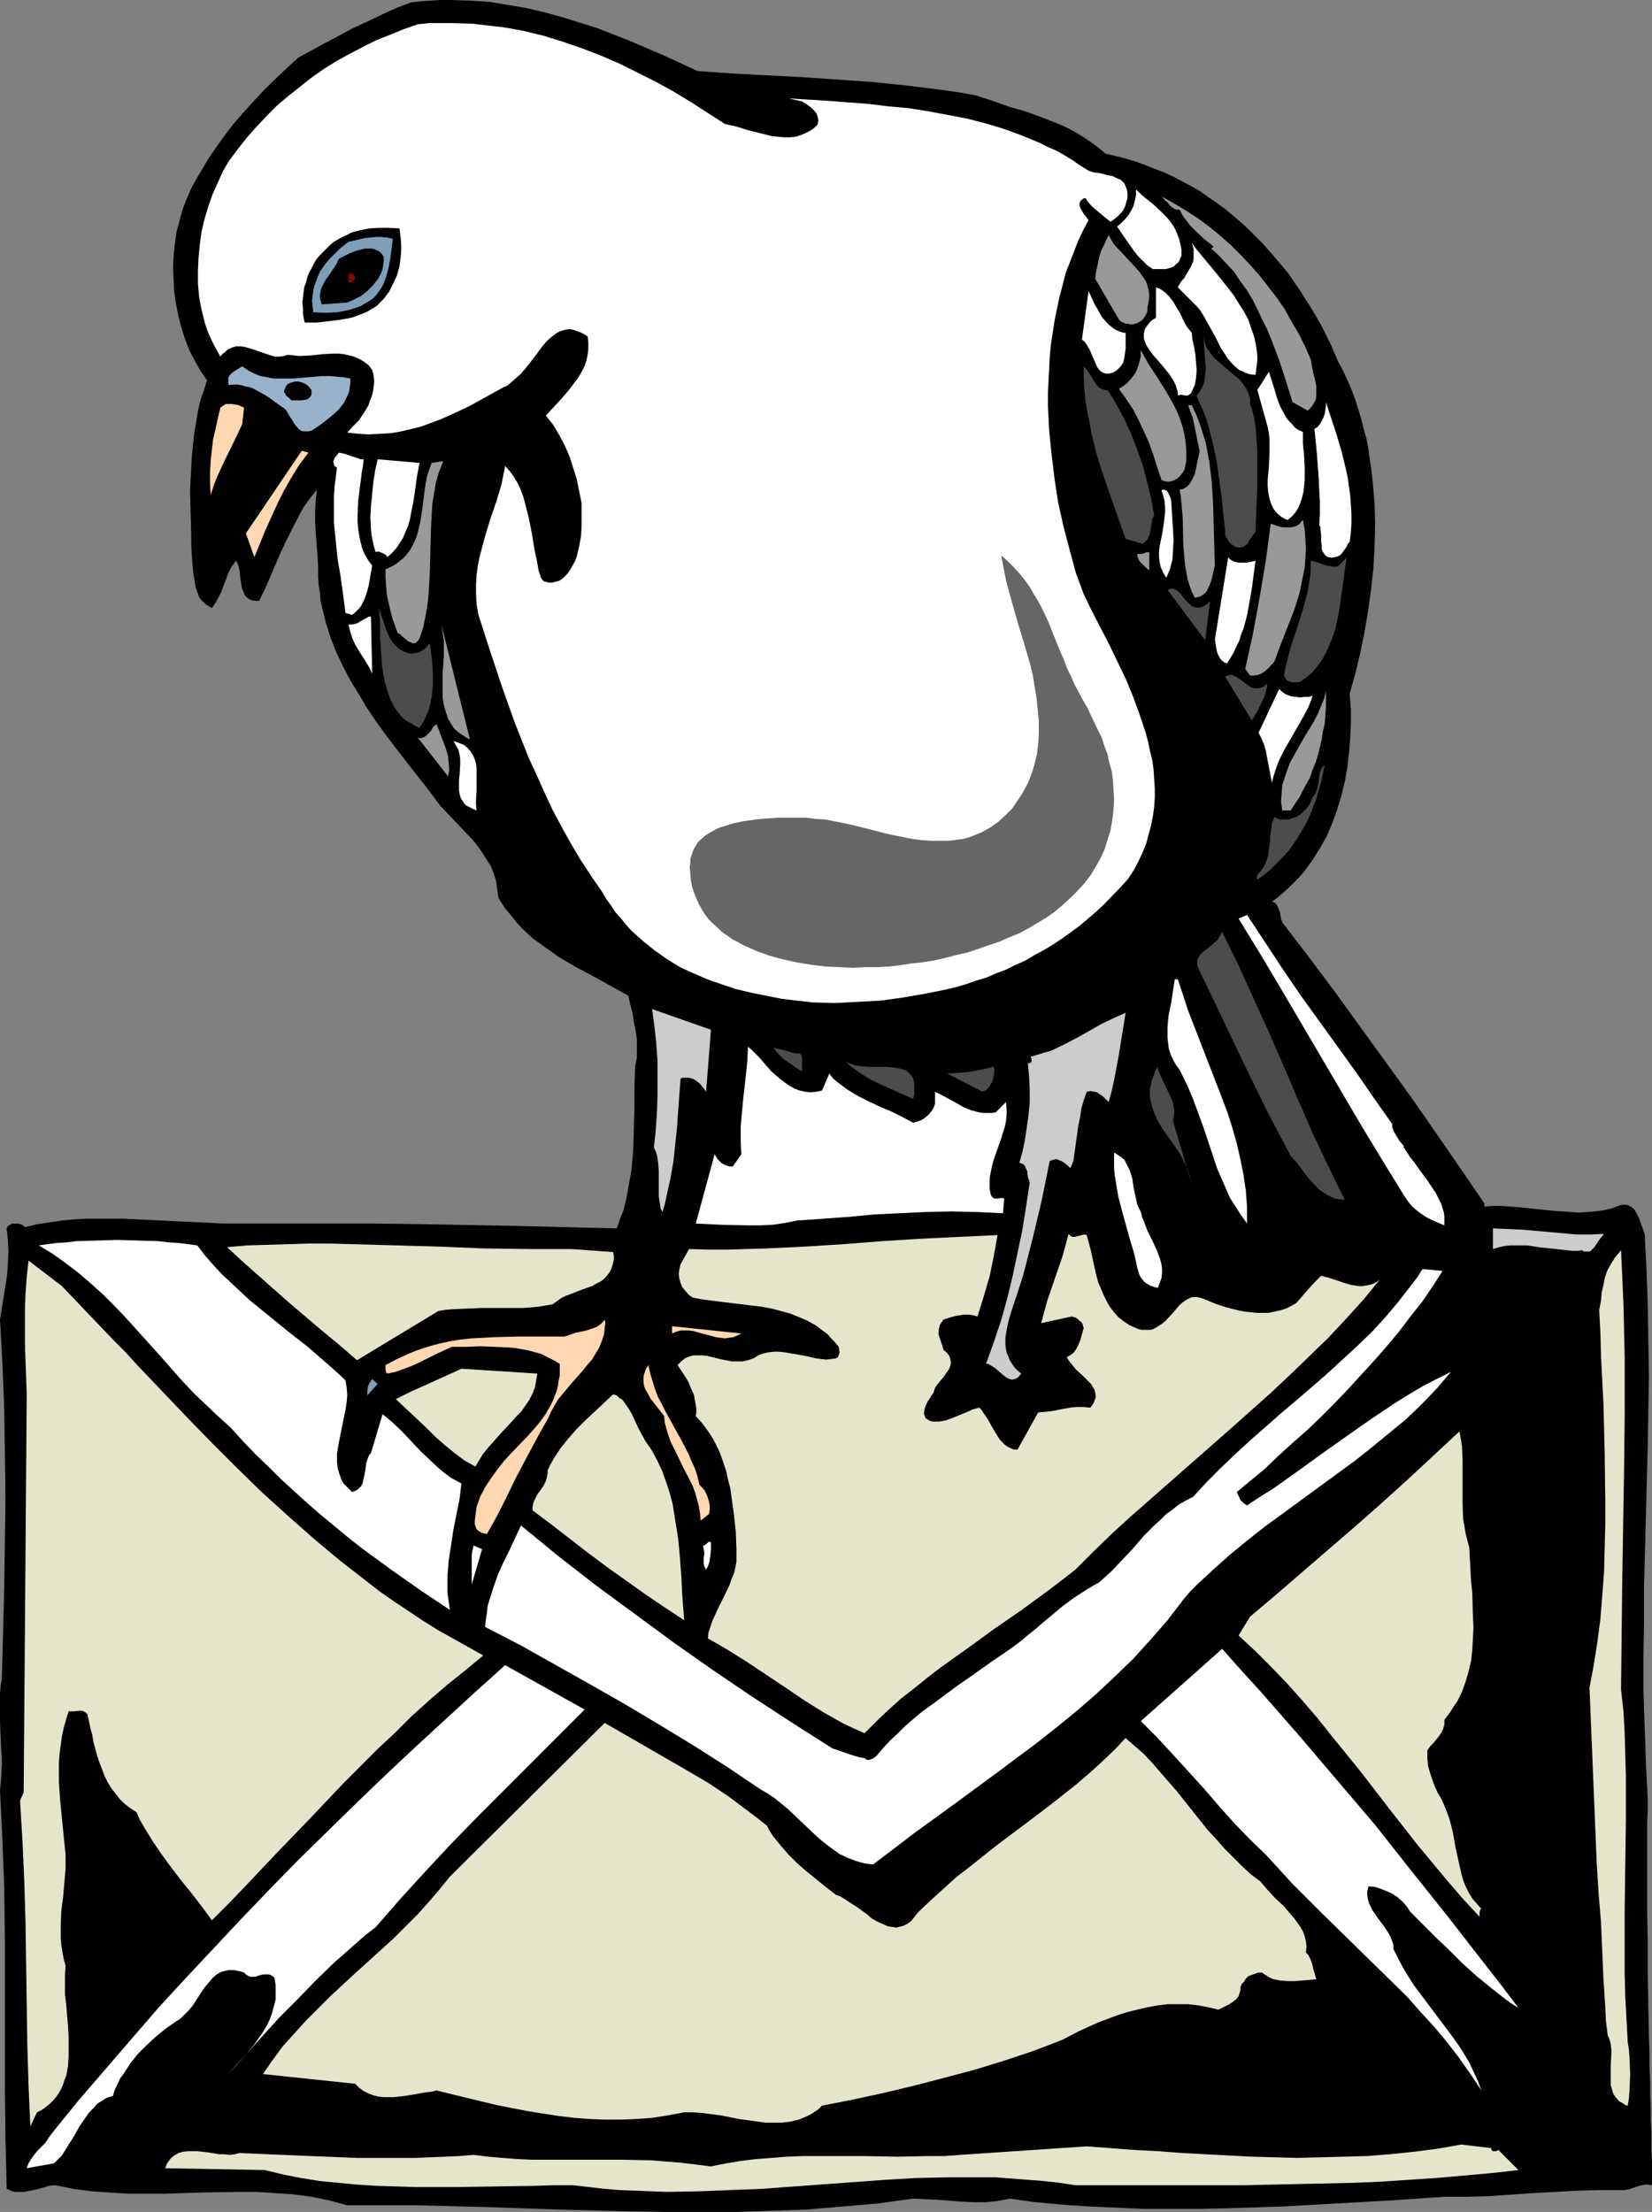
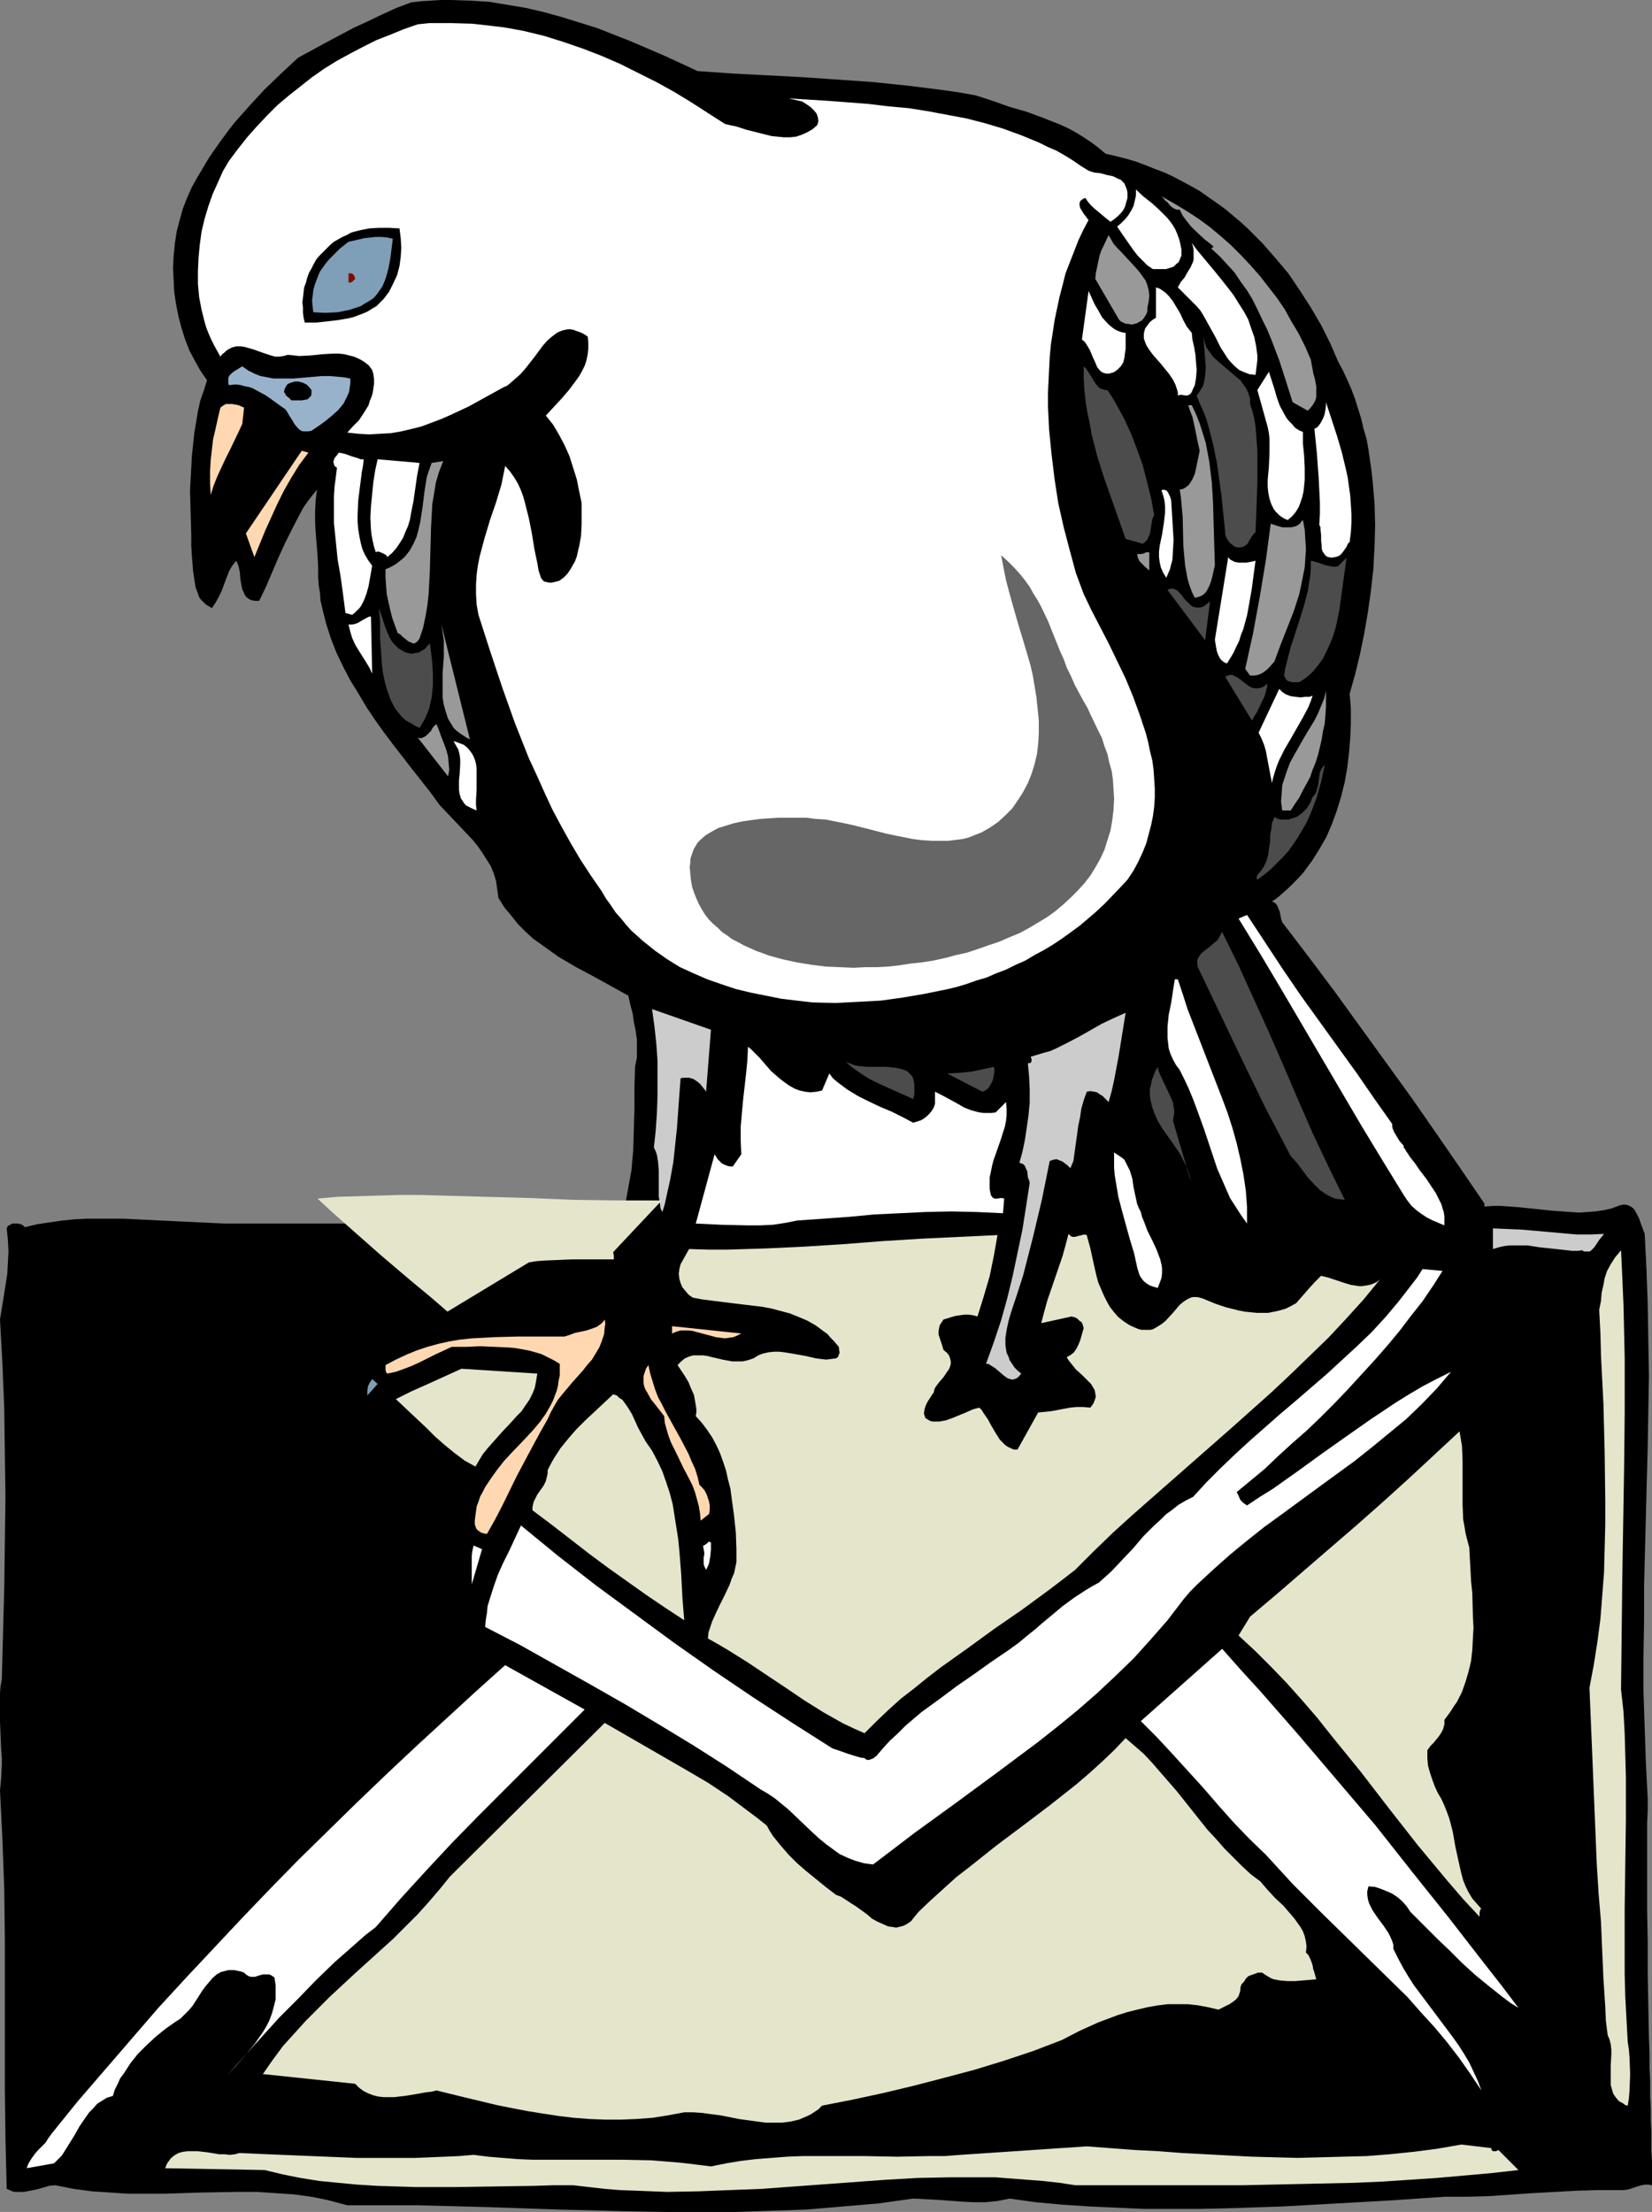
<svg xmlns="http://www.w3.org/2000/svg" xmlns:ns1="http://sodipodi.sourceforge.net/DTD/sodipodi-0.dtd" xmlns:ns2="http://www.inkscape.org/namespaces/inkscape" version="1.0" width="116.311mm" height="155.668mm" id="svg73" ns1:docname="Air Mail 11.wmf">
  <rect width="100%" height="100%" fill="#808080" stroke="none" />
  <ns1:namedview id="namedview73" pagecolor="#ffffff" bordercolor="#000000" borderopacity="0.25" ns2:showpageshadow="2" ns2:pageopacity="0.0" ns2:pagecheckerboard="0" ns2:deskcolor="#d1d1d1" ns2:document-units="mm" />
  <defs id="defs1">
    <pattern id="WMFhbasepattern" patternUnits="userSpaceOnUse" width="6" height="6" x="0" y="0" />
  </defs>
  <path style="fill:#000000;fill-opacity:1;fill-rule:evenodd;stroke:none" d="m 185.631,18.906 9.209,0.646 9.37,0.485 9.209,0.485 9.37,0.646 9.37,0.646 9.37,0.97 9.047,1.131 4.524,0.646 4.524,0.808 4.524,1.454 4.524,1.616 4.524,1.293 4.362,1.616 4.524,1.778 2.1,0.97 2.1,1.131 2.1,1.293 1.939,1.293 1.939,1.454 1.939,1.616 2.747,0.646 2.585,0.646 2.747,0.808 2.585,0.97 2.423,0.97 2.585,0.97 2.423,1.131 2.423,1.293 2.423,1.293 2.262,1.293 2.262,1.616 2.1,1.454 2.262,1.616 2.1,1.778 1.939,1.616 1.939,1.778 3.877,3.878 3.554,4.04 3.393,4.04 3.07,4.525 2.908,4.525 2.747,4.686 2.423,4.848 2.1,4.848 1.292,2.424 1.131,2.424 1.131,2.585 0.969,2.585 0.808,2.585 0.808,2.585 0.646,2.747 0.808,2.747 0.485,2.747 0.808,5.656 0.323,2.909 0.485,5.656 0.162,5.817 -0.162,5.979 -0.323,5.817 -0.646,5.817 -0.808,5.656 -0.969,5.656 -1.131,5.494 -1.292,5.332 -1.454,5.171 0.323,3.878 v 4.04 l -0.162,3.878 -0.323,3.878 -0.485,4.04 -0.646,3.717 -0.969,3.878 -1.131,3.717 -1.292,3.555 -1.454,3.393 -1.939,3.393 -1.939,3.07 -2.262,3.07 -1.292,1.454 -1.292,1.293 -1.292,1.293 -1.454,1.293 -1.454,1.293 -1.616,1.131 0.485,0.162 0.485,0.323 0.485,0.646 0.323,0.808 0.323,0.808 0.323,1.778 0.323,0.97 0.485,0.646 6.785,8.888 6.785,9.049 6.785,9.372 6.785,9.372 6.785,9.372 6.624,9.534 6.462,9.372 6.301,9.211 v 0.808 l 2.262,-0.162 h 2.1 l 2.262,0.162 2.262,0.162 4.685,0.485 4.685,0.485 4.685,0.323 2.262,0.162 2.262,-0.162 2.1,-0.162 2.262,-0.323 2.1,-0.485 2.1,-0.808 0.808,-0.162 h 0.808 l 0.646,0.162 0.646,0.323 0.485,0.323 0.485,0.485 0.646,1.131 0.646,1.293 0.485,1.454 0.485,1.293 0.485,1.293 0.485,9.534 0.323,9.372 0.162,9.534 0.162,9.211 -0.162,9.372 -0.162,9.372 -0.485,18.583 -0.485,18.583 v 9.372 l -0.162,9.372 v 9.372 l 0.323,9.534 0.323,9.534 0.485,9.534 v 3.07 l -0.162,3.393 v 3.393 3.717 15.998 l 0.162,8.403 v 8.564 l 0.162,8.564 0.162,8.403 0.162,4.04 v 3.878 l 0.162,3.717 v 3.717 l 0.162,3.393 v 3.232 l 0.162,3.07 v 2.747 2.585 l 0.162,2.262 v 6.464 l -0.162,0.162 v 0 l -0.808,-0.162 h -0.808 l -0.969,0.162 -1.131,0.323 -2.423,0.808 -1.131,0.162 h -1.131 -2.746 -2.747 l -5.816,0.162 -5.816,0.323 -5.978,0.323 -11.794,0.808 -5.978,0.162 h -5.816 l -7.109,0.485 -7.109,0.485 -14.379,0.808 -14.54,0.808 -14.702,0.485 -7.27,0.162 h -7.432 -7.27 l -7.27,-0.323 -7.27,-0.323 -7.27,-0.485 -7.109,-0.646 -6.947,-0.97 -1.616,0.323 -1.616,0.323 -3.231,0.323 h -3.07 l -3.231,-0.162 -6.462,-0.485 -3.231,-0.162 -3.231,-0.162 -9.209,1.293 -9.532,0.808 -9.37,0.808 -9.37,0.323 -9.532,0.323 h -9.532 -9.37 l -9.532,-0.162 -19.064,-0.485 -18.902,-0.646 -18.741,-0.485 h -9.209 -9.209 l -2.423,-0.646 -2.423,-0.646 -2.262,-0.485 -2.423,-0.485 -4.847,-0.646 -4.847,-0.323 -4.847,-0.323 h -4.847 l -9.855,0.162 -9.855,0.323 h -4.847 -4.847 l -4.847,-0.323 -4.847,-0.323 -4.847,-0.646 -4.847,-0.97 -1.616,0.162 -1.616,0.485 -1.777,0.485 -1.616,0.323 -1.616,0.323 H 4.847 4.039 L 3.231,582.859 2.585,582.536 1.777,582.213 1.454,568.801 1.292,555.389 V 528.726 515.476 L 1.131,502.387 0.646,489.298 0.323,482.673 0,476.209 l 0.162,-1.616 0.162,-1.778 0.162,-3.555 v -1.778 L 0.323,465.544 0.162,461.827 0,457.949 v -3.717 -3.878 l 0.162,-1.939 0.323,-1.778 L 0.808,434.357 1.131,422.238 1.292,410.28 1.454,398.322 1.292,386.526 1.131,374.73 0.646,362.772 0,350.976 l 0.969,-5.979 0.969,-6.14 0.162,-3.07 0.162,-2.909 -0.162,-3.07 -0.323,-3.07 0.323,-0.646 0.646,-0.323 0.485,-0.323 H 4.039 4.685 l 0.808,0.162 0.646,0.323 0.485,0.485 3.393,-0.808 3.231,-0.485 3.393,-0.485 3.231,-0.323 3.231,-0.162 h 3.231 6.462 l 6.624,0.323 6.624,0.323 6.785,0.323 6.785,0.323 h 13.248 13.248 12.925 l 13.086,0.162 25.849,0.485 13.086,0.323 13.086,0.323 0.808,-2.424 0.969,-2.424 0.646,-2.585 0.485,-2.585 0.485,-2.747 0.485,-2.585 0.485,-5.494 0.162,-5.656 0.162,-5.494 v -5.656 l 0.162,-5.333 0.485,-2.424 v -2.424 -2.424 l -0.323,-2.262 -0.485,-2.424 -0.323,-2.262 -0.646,-2.424 -0.485,-2.262 -4.362,-2.424 -4.685,-2.585 -4.847,-2.585 -4.685,-2.747 -2.262,-1.616 -2.262,-1.616 -2.262,-1.616 -2.1,-1.939 -1.939,-1.939 -1.777,-2.262 -1.777,-2.101 -1.616,-2.585 -0.323,-2.262 -0.323,-2.262 -0.646,-2.101 -0.808,-1.939 -1.131,-1.778 -1.131,-1.778 -1.131,-1.616 -1.292,-1.616 -2.908,-3.07 -2.908,-3.07 -3.07,-3.232 -1.292,-1.778 -1.292,-1.778 -4.847,-6.14 -5.008,-6.464 -2.423,-3.232 -2.423,-3.393 -2.262,-3.393 -2.1,-3.555 -2.1,-3.393 -1.939,-3.717 -1.777,-3.717 -1.454,-3.717 -1.292,-4.04 -0.969,-3.878 -0.485,-2.101 -0.162,-2.101 -0.323,-1.939 -0.162,-2.101 v -2.909 l -0.162,-3.07 -0.485,-5.979 -0.162,-2.909 v -2.909 l 0.162,-2.909 0.323,-2.747 -1.292,1.616 -1.131,1.454 -1.131,1.616 -0.969,1.778 -1.939,3.717 -1.939,3.878 -1.777,3.878 -3.393,7.918 -1.777,3.717 h -1.131 l -0.969,-0.162 -0.646,-0.323 -0.646,-0.485 -0.485,-0.646 -0.323,-0.808 -0.323,-0.646 -0.162,-0.808 -0.323,-1.778 -0.162,-1.939 -0.323,-1.616 -0.323,-0.808 -0.323,-0.646 -1.131,1.454 -0.808,1.454 -1.292,3.393 -0.646,1.778 -0.808,1.616 -0.808,1.454 -0.969,1.454 -0.808,-0.485 -0.808,-0.485 -0.646,-0.646 -0.646,-0.646 -0.485,-0.646 -0.323,-0.97 -0.323,-0.808 -0.323,-0.97 -0.323,-2.101 -0.323,-2.101 -0.162,-2.101 -0.162,-1.939 -0.162,-2.747 v -2.909 l -0.162,-5.656 -0.162,-6.14 0.323,-5.979 0.162,-3.07 0.323,-3.07 0.323,-3.07 0.485,-2.909 0.485,-2.909 0.646,-2.909 0.969,-2.747 0.808,-2.585 -1.777,-2.585 -1.454,-2.585 -1.454,-2.747 -1.131,-2.909 -0.969,-3.07 -0.808,-3.07 -0.646,-3.232 -0.485,-3.232 -0.162,-3.232 -0.162,-3.232 0.162,-3.232 0.323,-3.232 0.485,-3.232 0.808,-3.07 0.808,-2.909 1.131,-2.909 1.292,-2.909 1.454,-2.585 3.07,-5.171 1.777,-2.585 1.616,-2.262 1.777,-2.424 1.777,-2.262 3.877,-4.363 4.039,-4.363 4.362,-4.201 4.524,-4.201 7.432,-4.04 7.27,-3.878 3.877,-1.778 3.716,-1.778 3.877,-1.778 3.877,-1.454 2.746,-0.323 2.585,-0.162 L 117.292,0 h 2.585 l 5.17,0.162 5.17,0.323 4.847,0.808 4.847,0.808 4.847,1.131 4.685,1.293 4.685,1.454 4.685,1.454 4.524,1.778 4.524,1.778 9.047,3.878 z" id="path1" />
  <path style="fill:#ffffff;fill-opacity:1;fill-rule:evenodd;stroke:none" d="m 192.901,32.965 1.292,0.323 1.616,0.323 3.07,0.97 3.231,0.808 3.231,0.808 1.616,0.162 1.616,0.162 h 1.616 l 1.616,-0.162 1.454,-0.485 1.454,-0.646 1.454,-0.808 1.292,-1.131 0.162,-0.485 0.162,-0.646 -0.162,-0.97 -0.323,-0.97 -0.646,-0.808 -0.808,-0.808 -0.646,-0.485 -0.969,-0.646 -0.808,-0.485 -3.554,-0.808 10.501,0.646 10.663,0.808 5.331,0.646 5.331,0.485 5.17,0.808 5.17,0.97 5.17,0.97 5.008,1.293 4.847,1.454 4.847,1.778 4.685,1.939 2.262,1.131 2.262,0.97 2.262,1.293 2.1,1.293 2.1,1.454 2.1,1.293 1.454,0.485 1.616,0.162 1.777,0.485 1.616,0.323 1.292,0.646 0.808,0.323 0.485,0.485 0.485,0.485 0.323,0.808 0.323,0.808 0.162,0.808 v 1.454 l -0.323,1.131 -0.323,1.131 -0.485,0.97 -0.646,0.808 -0.808,0.808 -0.969,0.808 -0.969,0.646 -0.808,-0.646 -0.808,-0.646 -0.969,-0.808 -0.969,-0.808 -0.969,-0.808 -0.808,-0.808 -0.808,-0.97 -0.485,-0.808 -0.646,0.162 -0.323,0.323 -0.323,0.162 -0.162,0.323 -0.162,0.485 v 0.323 l 0.162,0.808 0.485,0.808 0.485,0.808 0.646,0.808 0.323,0.485 0.323,0.323 -1.454,2.747 -1.292,2.747 -1.131,2.909 -1.131,2.909 -1.131,2.909 -0.808,3.232 -0.808,3.07 -0.646,3.07 -0.646,3.07 -0.485,3.232 -0.485,3.07 -0.323,3.393 -0.162,3.232 -0.162,3.232 -0.162,3.232 v 3.393 l 0.323,6.464 0.646,6.464 0.808,6.625 0.969,6.302 1.454,6.464 1.616,6.14 1.616,5.979 2.1,5.656 2.1,4.363 2.262,4.363 2.262,4.363 2.262,4.686 2.262,4.686 1.939,4.686 1.777,4.848 1.616,4.848 0.646,2.424 0.485,2.424 0.646,2.585 0.323,2.424 0.162,2.424 0.162,2.585 v 2.424 l -0.162,2.424 -0.323,2.424 -0.485,2.424 -0.646,2.424 -0.646,2.424 -0.969,2.424 -1.131,2.424 -1.292,2.424 -1.616,2.424 -2.1,2.262 -4.039,4.201 -2.262,2.101 -2.262,1.939 -2.1,1.778 -2.423,1.778 -2.262,1.616 -2.423,1.616 -2.423,1.454 -2.423,1.293 -2.423,1.454 -2.585,1.131 -2.585,1.293 -2.585,0.97 -2.585,1.131 -2.747,0.808 -2.747,0.97 -2.746,0.808 -2.747,0.646 -5.655,1.131 -5.655,0.97 -5.816,0.808 -5.978,0.323 -6.139,0.323 -6.139,-0.162 -4.201,-0.485 -4.039,-0.485 -4.039,-0.808 -4.039,-0.808 -4.039,-0.97 -3.877,-1.293 -3.716,-1.293 -3.716,-1.616 -3.554,-1.616 -3.393,-2.101 -3.231,-2.262 -3.231,-2.585 -1.616,-1.454 -1.454,-1.293 -1.454,-1.616 -1.292,-1.616 -1.454,-1.616 -1.292,-1.939 -1.292,-1.778 -1.131,-1.939 -2.908,-4.201 -2.747,-4.201 -2.585,-4.363 -2.423,-4.363 -2.423,-4.525 -2.1,-4.525 -2.1,-4.686 -2.1,-4.525 -3.716,-9.372 -3.393,-9.534 -3.231,-9.695 -3.07,-9.534 -0.485,-2.747 -0.162,-2.747 v -2.585 l 0.162,-2.585 0.323,-2.424 0.485,-2.424 0.646,-2.424 0.646,-2.424 1.454,-4.848 1.616,-4.686 1.454,-4.848 0.485,-2.424 0.485,-2.424 1.292,1.454 1.131,1.616 0.969,1.616 0.808,1.778 0.646,1.778 0.485,1.778 0.485,1.939 0.485,1.939 0.808,4.04 0.646,4.04 0.808,3.878 0.323,1.939 0.646,1.939 0.323,0.485 0.485,0.485 0.646,0.162 0.646,0.162 h 0.808 l 0.646,-0.162 0.646,-0.162 0.646,-0.162 1.131,-0.808 0.969,-0.97 0.808,-1.131 0.646,-1.131 0.646,-1.131 0.485,-1.293 0.323,-1.454 0.323,-1.293 0.485,-2.747 0.162,-3.07 v -2.747 -2.909 l -0.646,-3.07 -0.646,-3.232 -0.969,-3.07 -0.969,-3.07 -1.292,-2.909 -1.454,-2.747 -1.616,-2.747 -1.939,-2.424 2.1,-2.262 2.1,-2.262 1.939,-2.262 1.939,-2.585 0.808,-1.131 0.808,-1.454 0.646,-1.293 0.485,-1.454 0.323,-1.616 0.162,-1.454 v -1.616 l -0.162,-1.616 -0.969,-0.646 -0.969,-0.485 -0.969,-0.323 -0.808,-0.323 -0.808,-0.162 h -0.808 l -0.808,0.162 -0.646,0.162 -0.808,0.323 -0.646,0.323 -1.292,0.97 -1.292,1.131 -1.131,1.293 -2.262,3.07 -2.423,3.07 -1.292,1.454 -1.454,1.293 -1.292,1.131 -0.808,0.646 -0.808,0.323 -4.685,2.585 -4.685,2.585 -4.847,2.262 -2.585,1.131 -2.585,0.97 -2.585,0.97 -2.585,0.646 -2.747,0.646 -2.746,0.485 -2.908,0.162 -2.908,0.162 -2.908,-0.162 -2.908,-0.323 1.454,-1.616 1.616,-1.616 1.292,-1.939 1.292,-2.101 0.323,-1.131 0.485,-1.131 0.323,-1.131 0.162,-1.131 0.162,-1.131 v -1.293 l -0.162,-1.293 -0.323,-1.131 -0.969,-1.293 -1.292,-0.97 -1.131,-0.646 -1.454,-0.646 -1.292,-0.323 -1.292,-0.323 -1.454,-0.162 h -1.454 l -2.908,0.162 -1.454,0.162 -1.616,0.162 -3.07,0.162 -1.454,-0.162 -1.616,-0.162 -1.131,0.323 -1.131,0.162 h -1.131 l -1.131,-0.323 -2.423,-0.808 -2.262,-0.808 -1.131,-0.323 -1.131,-0.323 -1.131,-0.162 h -1.131 l -1.131,0.323 -0.969,0.485 -0.485,0.323 -0.485,0.485 -0.646,0.485 -0.485,0.646 -0.808,-1.454 -0.808,-1.454 -0.808,-1.616 -0.646,-1.454 -0.646,-1.616 -0.485,-1.616 -0.808,-3.232 -0.646,-3.393 -0.323,-3.555 v -3.393 l 0.162,-3.555 0.323,-3.393 0.485,-3.555 0.808,-3.393 0.969,-3.232 1.131,-3.232 1.454,-3.232 1.292,-2.909 1.616,-2.747 2.423,-3.232 2.423,-3.07 2.585,-2.909 2.746,-2.909 2.746,-2.747 3.07,-2.585 3.07,-2.424 3.07,-2.424 3.231,-2.262 3.393,-2.101 3.554,-1.939 3.393,-1.778 3.554,-1.778 3.716,-1.454 3.554,-1.454 3.716,-1.293 3.07,-0.323 h 2.908 2.908 l 5.655,0.162 5.655,0.646 2.747,0.323 2.746,0.485 2.585,0.485 5.331,1.293 5.17,1.616 5.17,1.778 5.008,1.939 4.847,2.101 4.847,2.424 4.847,2.424 4.685,2.585 4.524,2.747 4.524,2.909 z" id="path2" />
  <path style="fill:#ffffff;fill-opacity:1;fill-rule:evenodd;stroke:none" d="m 314.393,68.03 -0.323,0.646 -0.162,0.485 -0.323,0.646 -0.485,0.323 -0.808,0.808 -0.969,0.323 -1.131,0.323 h -1.131 -2.262 l -1.454,-0.97 -1.292,-1.293 -1.292,-1.293 -1.131,-1.454 -2.262,-3.232 -2.1,-3.07 1.131,-0.97 0.969,-0.97 0.808,-0.97 0.808,-1.293 0.646,-1.293 0.323,-1.293 0.323,-1.454 v -1.616 l 2.1,1.939 2.262,1.778 1.939,1.778 1.939,1.939 0.808,0.97 0.808,1.131 0.646,1.131 0.485,1.131 0.485,1.293 0.323,1.293 0.323,1.616 z" id="path3" />
  <path style="fill:#999999;fill-opacity:1;fill-rule:evenodd;stroke:none" d="m 348.805,95.662 0.323,1.778 0.162,0.808 0.162,0.97 0.485,1.778 0.323,1.778 v 1.778 0.97 l -0.162,0.808 -0.323,0.646 -0.485,0.808 -0.646,0.808 -0.646,0.646 -4.039,-2.262 -1.777,-5.656 -1.777,-5.494 -2.1,-5.494 -1.131,-2.747 -1.292,-2.585 -1.292,-2.747 -1.292,-2.585 -1.454,-2.424 -1.777,-2.424 -1.616,-2.424 -1.939,-2.101 -1.939,-2.101 -2.262,-2.101 0.646,-0.485 -1.131,-0.97 -1.292,-0.97 -2.585,-2.424 -1.131,-1.131 -1.131,-1.454 -0.969,-1.293 -0.808,-1.616 h -0.808 l -0.808,-0.323 -0.646,-0.485 -0.485,-0.485 -0.485,-0.646 -0.646,-0.485 -0.485,-0.646 -0.485,-0.485 3.393,1.939 3.231,1.939 3.231,2.101 3.07,2.262 2.908,2.424 2.746,2.424 2.585,2.585 2.585,2.747 2.423,2.747 2.262,2.909 2.262,2.909 2.1,3.07 1.777,3.232 1.939,3.232 1.777,3.555 z" id="path4" />
  <path style="fill:#000000;fill-opacity:1;fill-rule:evenodd;stroke:none" d="m 106.306,60.758 0.323,2.585 0.162,2.585 -0.162,2.424 -0.323,2.424 -0.646,2.424 -0.969,2.101 -1.131,2.262 -1.454,1.939 -0.969,0.97 -0.969,0.97 -1.131,0.646 -1.292,0.808 -1.131,0.485 -1.292,0.485 -1.292,0.485 -1.292,0.323 -2.908,0.485 -2.746,0.323 -2.908,0.323 h -3.07 l -0.323,-1.293 -0.162,-1.293 v -1.454 l -0.162,-1.293 0.162,-1.293 0.162,-1.454 0.162,-1.293 0.485,-1.293 0.323,-1.293 0.485,-1.293 0.646,-1.131 0.646,-1.293 0.646,-1.131 0.808,-0.97 0.969,-0.97 0.969,-0.97 0.969,-0.97 0.969,-0.808 1.131,-0.646 1.131,-0.646 1.131,-0.485 1.131,-0.646 1.131,-0.323 1.292,-0.323 2.423,-0.485 2.585,-0.162 h 2.746 z" id="path5" />
  <path style="fill:#999999;fill-opacity:1;fill-rule:evenodd;stroke:none" d="m 305.346,81.765 v 0.808 l -0.162,0.646 -0.323,0.646 -0.323,0.485 -0.323,0.485 -0.485,0.485 -0.646,0.323 -0.485,0.323 -0.646,0.162 -0.485,0.162 h -0.646 l -0.646,-0.162 h -0.646 l -0.646,-0.323 -0.646,-0.323 -0.485,-0.485 -6.301,-10.827 0.162,-1.616 0.323,-1.454 0.323,-1.616 0.323,-1.454 0.485,-1.454 0.646,-1.293 1.292,-2.747 0.646,1.131 0.646,1.131 0.969,1.131 0.969,0.97 4.039,4.363 0.969,1.131 0.808,1.131 0.808,1.131 0.485,1.293 0.323,1.293 0.162,1.454 -0.162,1.454 -0.162,0.808 z" id="path6" />
  <path style="fill:#7f9eb7;fill-opacity:1;fill-rule:evenodd;stroke:none" d="m 104.528,63.505 -0.323,2.585 -0.323,2.585 -0.485,2.585 -0.646,2.424 -0.485,1.293 -0.485,1.131 -0.646,0.97 -0.808,1.131 -0.808,0.97 -1.131,0.808 -1.131,0.646 -1.292,0.808 -1.454,0.485 -1.454,0.485 -1.616,0.323 -1.616,0.323 -3.231,0.162 -3.231,-0.162 -0.162,-1.454 -0.162,-1.616 0.162,-1.293 0.162,-1.454 0.323,-1.293 0.485,-1.293 0.485,-1.293 0.485,-1.131 0.808,-1.131 0.808,-1.131 0.808,-0.97 0.969,-0.97 1.939,-1.939 2.262,-1.778 2.908,-0.646 1.292,-0.323 1.616,-0.162 1.454,-0.162 h 1.454 l 1.616,0.162 z" id="path7" />
  <path style="fill:#ffffff;fill-opacity:1;fill-rule:evenodd;stroke:none" d="m 334.103,99.702 -1.616,-0.162 -1.292,-0.485 -1.454,-0.646 -1.131,-0.97 -0.969,-0.97 -0.969,-1.131 -0.808,-1.293 -0.969,-1.454 -1.454,-2.909 -1.616,-2.909 -1.616,-2.909 -0.808,-1.293 -0.969,-1.131 -5.008,-5.009 0.808,-1.454 0.969,-1.131 0.808,-1.454 0.808,-1.293 0.646,-1.454 0.162,-0.646 v -0.808 -0.808 -0.808 l -0.162,-0.97 -0.323,-0.97 1.454,1.939 1.616,1.939 3.231,3.878 3.231,4.04 1.616,2.101 1.292,2.101 1.454,2.262 1.131,2.101 0.808,2.424 0.808,2.262 0.485,2.424 0.323,2.424 v 1.293 l -0.162,1.293 -0.162,1.293 z" id="path8" />
-   <path style="fill:#000000;fill-opacity:1;fill-rule:evenodd;stroke:none" d="m 102.105,68.353 v 1.131 l -0.162,1.131 -0.162,0.97 -0.323,0.97 -0.485,0.97 -0.485,0.808 -1.292,1.616 -1.454,1.454 -1.616,1.293 -1.939,0.97 -1.777,0.808 -6.785,0.485 -0.323,-0.97 -0.162,-0.808 v -0.808 l 0.162,-0.808 0.162,-0.808 0.323,-0.646 0.808,-1.616 0.969,-1.293 0.969,-1.454 0.969,-1.454 0.646,-1.454 0.646,-0.323 0.646,-0.323 1.616,-0.808 1.616,-0.646 1.777,-0.485 0.808,-0.162 h 0.808 0.808 l 0.646,0.162 0.808,0.323 0.646,0.323 0.646,0.646 z" id="path9" />
  <path style="fill:#7f0c00;fill-opacity:1;fill-rule:evenodd;stroke:none" d="m 94.512,74.17 -0.323,0.323 -0.485,0.485 -0.323,0.162 h -0.323 -0.323 v -2.424 h 0.485 0.323 l 0.323,0.162 0.162,0.162 0.323,0.485 z" id="path10" />
  <path style="fill:#ffffff;fill-opacity:1;fill-rule:evenodd;stroke:none" d="m 317.139,88.552 0.162,1.778 0.485,2.101 0.323,1.939 0.162,2.101 0.162,1.939 -0.162,2.101 -0.162,0.97 -0.162,0.97 -0.485,0.97 -0.323,0.808 -0.323,0.485 -0.485,0.323 -0.323,0.162 h -0.485 l -0.969,-0.162 h -0.646 l -0.485,0.162 v -0.808 l -0.162,-0.646 -0.485,-1.454 -0.646,-1.293 -0.969,-1.454 -2.1,-2.585 -2.262,-2.585 -0.969,-1.293 -0.808,-1.293 -0.485,-1.293 -0.162,-0.485 v -0.646 -0.646 l 0.162,-0.646 0.162,-0.646 0.323,-0.485 0.485,-0.646 0.485,-0.646 0.808,-0.646 0.808,-0.485 v -8.08 l 0.969,0.323 0.969,0.646 0.646,0.485 0.808,0.808 1.131,1.454 0.969,1.616 0.969,1.616 0.808,1.778 0.969,1.778 z" id="path11" />
  <path style="fill:#ffffff;fill-opacity:1;fill-rule:evenodd;stroke:none" d="m 299.53,88.552 v 4.201 l -0.162,1.131 -0.162,1.293 -0.323,1.293 -0.646,0.97 -0.485,0.485 -0.485,0.485 -0.485,0.323 -0.485,0.323 -0.646,0.162 -0.485,0.162 h -0.808 l -0.646,-0.162 -0.646,-0.323 -0.646,-0.646 -0.485,-0.646 -0.323,-0.808 -0.808,-1.778 -0.808,-1.939 -0.485,-0.808 -0.485,-0.808 -0.485,-0.646 -0.646,-0.485 1.777,-12.927 0.808,1.778 0.808,1.778 0.969,1.616 0.969,1.778 1.292,1.454 0.646,0.646 0.808,0.646 0.646,0.485 0.969,0.485 0.969,0.323 z" id="path12" />
  <path style="fill:#4c4c4c;fill-opacity:1;fill-rule:evenodd;stroke:none" d="m 332.649,107.458 0.646,1.939 0.485,2.101 0.323,1.939 0.162,2.101 0.323,4.363 v 4.363 4.363 l -0.162,4.363 -0.162,4.363 -0.162,4.201 -0.485,0.485 -0.485,0.646 -0.808,1.293 -0.323,0.646 -0.646,0.485 -0.485,0.323 -0.808,0.162 h -0.646 l -0.808,-0.162 -0.646,-0.485 -0.646,-0.485 -0.485,-0.646 -0.485,-0.808 -0.323,-0.808 v -0.646 l -0.969,-9.534 -0.646,-4.686 -0.646,-4.525 -0.969,-4.686 -1.131,-4.363 -0.646,-2.262 -0.808,-2.101 -0.969,-2.101 -0.808,-2.101 0.646,-0.808 0.485,-0.808 0.485,-0.808 0.323,-0.97 0.162,-0.97 0.162,-0.97 0.162,-2.101 -0.162,-2.101 -0.162,-2.101 -0.162,-2.101 -0.162,-1.939 0.323,1.454 0.485,1.454 0.808,1.131 0.808,1.131 0.969,0.97 1.131,0.97 4.362,3.717 0.969,0.808 0.808,1.131 0.808,1.131 0.485,1.131 0.485,1.454 z" id="path13" />
-   <path style="fill:#999999;fill-opacity:1;fill-rule:evenodd;stroke:none" d="m 315.201,124.91 -0.485,0.808 -0.646,0.808 -0.646,0.646 -0.808,0.485 -0.808,0.323 -0.969,0.162 -0.969,-0.162 -0.808,-0.323 -1.131,-3.393 -0.969,-3.07 -1.131,-3.232 -1.292,-2.909 -1.454,-3.07 -1.454,-2.909 -1.939,-2.909 -1.939,-2.747 1.292,-0.808 1.131,-0.97 0.969,-1.131 0.969,-1.293 0.646,-1.454 0.485,-1.616 0.323,-1.454 v -1.616 l 0.969,1.778 0.969,1.778 2.423,3.717 2.262,3.555 2.1,3.717 0.969,1.939 0.808,2.101 0.646,1.939 0.485,2.101 0.323,2.101 0.162,2.262 v 2.424 z" id="path14" />
  <path style="fill:#99b2cc;fill-opacity:1;fill-rule:evenodd;stroke:none" d="m 93.219,100.671 v 1.293 l -0.162,1.131 -0.162,1.131 -0.485,1.131 -0.485,0.97 -0.485,0.97 -0.646,0.808 -0.808,0.97 -1.616,1.454 -1.777,1.454 -1.777,1.293 -1.939,1.293 -0.808,0.162 H 81.426 80.618 l -0.485,-0.162 -0.485,-0.323 -0.485,-0.485 -0.808,-0.97 -0.646,-1.131 -0.646,-0.97 -0.646,-1.131 -0.323,-0.485 -0.323,-0.323 -1.616,-1.131 -1.777,-1.293 -1.616,-1.131 -1.777,-0.97 -1.777,-0.97 -0.969,-0.323 -0.969,-0.162 -1.131,-0.323 -0.969,-0.162 h -0.969 l -1.292,0.162 -0.162,-0.485 v -0.485 -0.485 -0.485 l 0.323,-0.646 0.646,-0.646 0.646,-0.485 0.808,-0.485 1.292,-0.808 1.616,1.131 1.616,0.808 1.616,0.646 1.777,0.323 1.616,0.323 h 1.777 1.939 1.777 l 7.593,-0.646 h 1.939 l 1.939,0.162 1.777,0.162 z" id="path15" />
  <path style="fill:#4c4c4c;fill-opacity:1;fill-rule:evenodd;stroke:none" d="m 294.683,103.742 1.292,1.939 1.131,1.939 2.1,3.878 1.777,3.878 1.616,4.201 1.454,4.04 1.131,4.363 1.131,4.525 0.808,4.525 -0.485,0.97 -0.162,0.97 -0.323,2.101 -0.162,0.97 -0.485,0.97 -0.162,0.485 -0.323,0.323 -0.485,0.485 -0.485,0.323 -4.524,-1.293 -3.877,-10.988 -1.939,-5.494 -1.777,-5.656 -1.454,-5.656 -0.485,-2.909 -0.646,-2.909 -0.485,-3.07 -0.323,-3.07 -0.162,-2.909 v -3.232 l 0.646,0.646 0.646,0.97 0.646,0.97 0.646,1.131 0.646,0.97 0.808,0.97 0.646,0.323 0.485,0.162 0.485,0.162 z" id="path16" />
  <path style="fill:#ffffff;fill-opacity:1;fill-rule:evenodd;stroke:none" d="m 346.705,114.891 v 1.616 1.454 l 0.323,3.232 0.162,3.232 v 3.232 l -0.162,1.616 -0.162,1.454 -0.323,1.454 -0.485,1.454 -0.485,1.293 -0.808,1.293 -0.969,1.131 -1.131,0.97 -0.808,-0.323 -0.808,-0.485 -0.646,-0.485 -0.485,-0.485 -0.485,-0.485 -0.485,-0.646 -0.646,-1.293 -0.485,-1.454 -0.323,-1.616 -0.162,-1.616 v -1.778 l 0.323,-3.555 0.162,-3.717 v -1.778 -1.778 l -0.162,-1.616 -0.323,-1.616 -2.746,-9.857 3.07,-4.848 1.454,4.525 0.646,2.262 0.808,2.262 1.131,2.101 0.646,1.131 0.646,0.808 0.808,0.808 0.808,0.97 0.969,0.646 z" id="path17" />
  <path style="fill:#000000;fill-opacity:1;fill-rule:evenodd;stroke:none" d="m 82.88,103.742 v 0.646 0.485 l -0.162,0.485 -0.323,0.323 -0.485,0.485 -0.646,0.162 -0.969,0.162 h -2.746 l -0.646,-0.646 -0.808,-0.646 -0.162,-0.485 -0.323,-0.323 v -0.485 l 0.162,-0.485 0.323,-0.646 0.323,-0.485 0.485,-0.323 0.485,-0.162 0.485,-0.162 0.646,-0.162 h 0.969 l 1.131,0.323 0.969,0.485 0.808,0.808 z" id="path18" />
  <path style="fill:#ffffff;fill-opacity:1;fill-rule:evenodd;stroke:none" d="m 359.145,144.139 -0.485,0.485 -0.323,0.808 -0.808,1.131 -0.485,0.646 -0.485,0.485 -0.646,0.323 -0.646,0.162 -0.969,0.162 -0.808,-0.162 -0.485,-0.162 -0.485,-0.485 -0.323,-0.485 -0.323,-0.485 -0.162,-0.646 v -0.646 l -0.162,-1.454 v -1.454 l -0.162,-1.454 v -0.646 l -0.323,-0.646 0.162,-2.909 v -3.07 l -0.162,-3.232 -0.162,-3.232 -0.485,-6.625 -0.323,-3.232 -0.323,-3.232 0.808,-0.485 0.646,-0.808 0.485,-0.808 0.485,-0.97 0.323,-0.97 0.323,-2.101 v -0.97 l 2.908,8.888 1.292,4.363 1.131,4.686 0.485,2.262 0.323,2.424 0.323,2.262 0.162,2.424 0.162,2.424 v 2.424 l -0.162,2.424 z" id="path19" />
  <path style="fill:#999999;fill-opacity:1;fill-rule:evenodd;stroke:none" d="m 317.139,107.781 1.131,2.424 0.969,2.424 0.808,2.585 0.808,2.585 0.485,2.585 0.485,2.585 0.323,2.747 0.323,2.585 0.323,5.494 0.323,11.15 0.162,5.494 -0.323,1.293 -0.323,1.454 -0.323,1.293 -0.485,1.293 -0.646,1.293 -0.323,0.485 -0.485,0.485 -0.485,0.323 -0.646,0.323 -0.646,0.162 -0.646,0.162 -0.808,-1.616 -0.646,-1.778 -0.485,-1.616 -0.323,-1.778 -0.323,-1.778 -0.162,-1.778 -0.323,-3.555 -0.162,-7.433 -0.323,-3.717 -0.162,-1.778 -0.323,-1.939 0.808,-0.162 0.646,-0.323 0.646,-0.485 0.485,-0.485 0.808,-1.293 0.646,-1.454 0.323,-1.454 0.323,-1.616 0.323,-1.454 0.323,-1.616 -0.646,-2.909 -0.646,-3.232 -0.646,-2.909 -0.646,-1.616 -0.485,-1.454 z" id="path20" />
  <path style="fill:#ffd8b2;fill-opacity:1;fill-rule:evenodd;stroke:none" d="m 64.462,112.791 -1.131,2.424 -2.262,4.686 -1.131,2.262 -2.1,4.525 -0.969,2.424 -0.808,2.585 -0.162,-3.232 v -3.07 l 0.162,-2.909 0.323,-2.909 0.323,-2.747 0.646,-2.747 0.646,-2.909 0.646,-2.747 0.646,-0.485 0.808,-0.485 h 0.808 0.808 l 0.969,0.162 0.808,0.162 1.454,0.646 z" id="path21" />
  <path style="fill:#ffd8b2;fill-opacity:1;fill-rule:evenodd;stroke:none" d="m 82.072,120.385 -2.423,3.232 -2.1,3.393 -1.939,3.393 -1.777,3.555 -1.616,3.555 -1.616,3.555 -2.908,7.11 -2.262,-6.302 14.863,-21.976 z" id="path22" />
  <path style="fill:#ffffff;fill-opacity:1;fill-rule:evenodd;stroke:none" d="m 96.774,122.163 -0.162,1.616 -0.323,1.778 -0.485,3.717 -0.485,3.878 -0.162,3.878 v 1.778 l 0.162,1.939 0.323,1.939 0.323,1.616 0.485,1.778 0.646,1.454 0.969,1.616 0.969,1.293 -0.646,3.717 -0.323,1.778 -0.485,1.778 -0.646,1.778 -0.808,1.616 -0.485,0.646 -0.646,0.646 -0.646,0.646 -0.646,0.485 -1.777,-0.485 -0.646,-5.009 -0.646,-4.686 -0.808,-4.686 -0.485,-4.848 -0.485,-4.686 v -4.848 -2.262 l 0.162,-2.585 0.323,-2.424 0.323,-2.585 -0.646,-0.485 -0.162,-0.485 -0.162,-0.646 0.162,-0.485 0.162,-0.485 0.808,-0.97 0.323,-0.485 0.808,0.162 0.808,0.162 1.777,0.646 1.616,0.485 0.808,0.323 z" id="path23" />
  <path style="fill:#ffffff;fill-opacity:1;fill-rule:evenodd;stroke:none" d="m 111.637,123.132 -0.646,3.393 -0.969,6.787 -0.646,3.232 -0.323,1.778 -0.485,1.616 -0.646,1.454 -0.646,1.616 -0.808,1.293 -0.969,1.454 -1.131,1.293 -1.292,1.131 -0.162,-0.323 -0.323,-0.323 -0.969,-0.485 -0.808,-0.323 h -0.485 l -0.323,0.162 -0.485,-1.454 -0.323,-1.454 -0.323,-1.616 -0.162,-1.454 -0.162,-3.232 0.162,-3.07 0.323,-3.232 0.323,-3.232 0.485,-3.07 0.646,-2.909 z" id="path24" />
  <path style="fill:#999999;fill-opacity:1;fill-rule:evenodd;stroke:none" d="m 111.637,169.832 -0.323,0.485 -0.323,0.323 -0.323,0.323 -0.485,0.162 h -0.323 l -0.323,-0.162 -0.808,-0.323 -0.808,-0.646 -0.808,-0.646 -0.646,-0.646 -0.646,-0.323 -1.454,-4.04 -0.485,-1.939 -0.485,-2.101 -0.485,-2.262 -0.162,-2.101 -0.162,-2.262 v -2.262 l 1.131,-0.485 0.969,-0.485 0.969,-0.646 0.808,-0.646 0.808,-0.646 0.646,-0.646 1.131,-1.454 0.969,-1.778 0.808,-1.778 0.485,-1.778 0.485,-2.101 0.646,-4.04 0.485,-4.04 0.323,-2.101 0.323,-1.939 0.646,-1.939 0.646,-1.778 3.07,-0.485 -1.131,2.909 -0.808,2.747 -0.485,2.909 -0.485,2.909 -0.162,3.07 -0.162,2.909 -0.162,5.979 -0.162,5.979 -0.162,2.909 -0.162,3.07 -0.323,2.909 -0.485,2.909 -0.646,3.07 z" id="path25" />
  <path style="fill:#ffffff;fill-opacity:1;fill-rule:evenodd;stroke:none" d="m 311.646,132.989 0.162,2.585 0.162,2.747 0.162,2.585 0.162,2.747 -0.162,2.747 -0.162,2.585 -0.323,1.131 -0.323,1.293 -0.485,1.131 -0.485,1.131 -0.808,-1.293 -0.646,-1.454 -0.323,-1.454 -0.162,-1.293 v -1.454 l 0.162,-1.454 0.646,-3.07 0.485,-3.07 0.162,-1.454 0.162,-1.454 v -1.454 l -0.162,-1.616 -0.323,-1.293 -0.485,-1.454 0.646,-0.162 0.485,0.162 0.323,0.162 0.323,0.485 0.485,0.97 z" id="path26" />
  <path style="fill:#999999;fill-opacity:1;fill-rule:evenodd;stroke:none" d="m 339.111,175.973 -1.292,1.454 -0.646,0.646 -0.808,0.646 -0.808,0.485 -0.808,0.323 -0.969,0.162 h -1.131 l -1.292,-1.778 2.1,-9.534 1.777,-9.695 1.616,-9.695 1.292,-9.695 0.969,0.323 0.969,0.323 1.131,0.323 h 1.292 1.131 l 1.292,-0.323 0.485,-0.323 0.485,-0.323 0.323,-0.485 0.485,-0.485 0.485,2.585 0.162,2.585 0.162,2.585 -0.162,2.424 -0.162,2.424 -0.485,2.424 -0.485,2.424 -0.485,2.262 -1.454,4.525 -1.777,4.525 -1.777,4.525 z" id="path27" />
  <path style="fill:#999999;fill-opacity:1;fill-rule:evenodd;stroke:none" d="m 305.83,151.734 -1.131,-0.97 -0.485,-0.485 -0.485,-0.485 -0.485,-0.485 -0.323,-0.646 -0.162,-0.485 -0.162,-0.808 h 0.485 0.485 l 0.808,-0.162 0.323,-0.162 0.323,-0.162 h 0.808 z" id="path28" />
  <path style="fill:#ffffff;fill-opacity:1;fill-rule:evenodd;stroke:none" d="m 334.103,149.149 -0.485,3.555 -0.485,3.717 -0.646,3.717 -0.646,3.555 -0.969,3.555 -0.646,1.616 -0.485,1.616 -0.808,1.616 -0.646,1.454 -0.969,1.616 -0.808,1.293 -0.485,-0.162 -0.323,-0.162 -0.646,-0.485 -0.485,-0.646 -0.485,-0.97 -0.323,-0.97 -0.162,-0.97 -0.323,-1.939 3.554,-21.976 0.323,0.485 0.485,0.323 0.969,0.485 0.969,0.162 h 1.131 0.969 l 0.969,-0.162 0.808,-0.162 z" id="path29" />
  <path style="fill:#4c4c4c;fill-opacity:1;fill-rule:evenodd;stroke:none" d="m 345.735,181.467 h -1.292 -0.646 l -0.485,-0.162 -0.646,-0.162 -0.323,-0.323 -0.323,-0.485 -0.323,-0.646 0.323,-1.939 0.485,-1.939 0.969,-3.717 2.423,-7.433 1.131,-3.717 0.969,-3.717 0.323,-2.101 0.323,-1.778 0.162,-2.101 v -2.101 l 0.808,0.162 0.323,0.162 h 0.323 l 1.777,0.646 0.969,0.323 0.969,0.162 0.969,0.162 1.131,-0.162 2.262,-2.262 -0.646,4.525 -0.323,2.424 -0.323,2.262 -0.646,4.686 -0.485,2.424 -0.485,2.262 -0.646,2.101 -0.808,2.101 -0.969,2.101 -0.969,1.939 -1.292,1.778 -1.454,1.778 -1.616,1.454 z" id="path30" />
  <path style="fill:#4c4c4c;fill-opacity:1;fill-rule:evenodd;stroke:none" d="m 321.017,160.783 0.969,-0.808 -1.292,10.342 -10.017,-13.412 0.808,-0.323 h 0.646 l 0.485,0.162 0.646,0.323 0.485,0.485 0.485,0.485 0.969,1.293 1.131,1.131 0.646,0.646 0.646,0.323 0.808,0.162 h 0.808 l 0.808,-0.162 0.485,-0.323 z" id="path31" />
  <path style="fill:#4c4c4c;fill-opacity:1;fill-rule:evenodd;stroke:none" d="m 107.598,173.387 0.969,0.323 0.969,0.162 0.969,-0.162 0.969,-0.162 0.808,-0.485 0.808,-0.485 0.646,-0.808 0.646,-0.646 0.162,1.131 0.162,1.293 0.323,2.747 0.162,2.909 v 3.232 l -0.162,1.454 -0.162,1.616 -0.323,1.454 -0.323,1.454 -0.485,1.293 -0.646,1.454 -0.646,1.131 -0.808,1.293 -1.131,-0.485 -0.969,-0.646 -0.969,-0.485 -0.969,-0.646 -0.808,-0.808 -0.646,-0.808 -0.646,-0.808 -0.646,-0.97 -0.969,-1.939 -0.808,-2.262 -0.646,-2.262 -0.485,-2.262 -0.323,-2.424 -0.162,-2.424 -0.323,-4.686 v -2.262 -2.101 l -0.162,-1.939 -0.162,-1.616 1.131,3.232 0.485,1.616 0.646,1.616 0.646,1.454 0.485,0.808 0.485,0.646 0.646,0.646 0.646,0.646 0.808,0.485 z" id="path32" />
  <path style="fill:#ffffff;fill-opacity:1;fill-rule:evenodd;stroke:none" d="m 99.035,179.205 -0.646,-1.454 -0.969,-1.616 -1.939,-3.07 -0.969,-1.616 -0.808,-1.778 -0.485,-1.616 -0.485,-1.939 h 0.969 l 0.808,-0.162 0.808,-0.323 0.808,-0.485 1.454,-0.808 0.646,-0.323 h 0.485 z" id="path33" />
  <path style="fill:#999999;fill-opacity:1;fill-rule:evenodd;stroke:none" d="m 125.046,196.656 -0.969,-0.485 -0.969,-0.646 -0.969,-0.646 -0.808,-0.646 -0.646,-0.646 -0.485,-0.808 -0.485,-0.808 -0.485,-0.808 -0.646,-1.939 -0.485,-1.778 -0.323,-1.939 v -2.101 -2.101 -2.262 l 0.162,-2.101 0.162,-2.262 v -2.101 -2.262 l -0.323,-2.101 -0.323,-2.101 z" id="path34" />
  <path style="fill:#4c4c4c;fill-opacity:1;fill-rule:evenodd;stroke:none" d="m 337.173,181.79 v 0.485 0.485 l -0.323,1.131 -0.323,1.293 -0.646,1.293 -1.292,2.747 -0.808,1.293 -0.646,1.131 -7.109,-11.635 0.646,-0.323 0.646,-0.162 h 0.646 l 0.646,0.323 0.646,0.323 0.646,0.485 1.292,0.97 1.292,0.97 0.646,0.323 0.808,0.162 h 0.808 l 0.808,-0.162 0.808,-0.323 z" id="path35" />
  <path style="fill:#ffffff;fill-opacity:1;fill-rule:evenodd;stroke:none" d="m 349.29,185.022 -0.485,1.454 -0.646,1.616 -1.454,2.747 -3.231,5.656 -1.616,2.747 -1.454,2.909 -0.646,1.616 -0.485,1.454 -0.485,1.616 -0.323,1.454 -0.646,-3.393 -0.646,-3.393 -0.323,-1.778 -0.485,-1.616 -0.646,-1.616 -0.808,-1.616 5.493,-11.635 0.323,0.323 0.485,0.485 0.969,0.646 1.292,0.485 1.292,0.162 1.292,0.162 1.292,-0.162 h 1.131 z" id="path36" />
  <path style="fill:#999999;fill-opacity:1;fill-rule:evenodd;stroke:none" d="m 343.473,215.563 h -2.262 l -0.162,-1.131 -0.162,-1.293 0.162,-2.101 0.162,-2.262 0.646,-1.939 0.646,-1.939 0.808,-2.101 0.969,-1.778 2.1,-3.717 1.131,-1.939 2.262,-3.717 0.969,-1.939 0.808,-1.939 0.808,-1.939 0.485,-2.101 v 2.262 2.101 l -0.162,2.262 -0.162,2.101 -0.485,2.101 -0.323,2.101 -0.485,2.101 -0.485,1.939 -0.646,2.101 -0.808,1.939 -0.646,1.939 -0.969,1.778 -0.969,1.778 -0.969,1.939 -1.131,1.616 z" id="path37" />
  <path style="fill:#999999;fill-opacity:1;fill-rule:evenodd;stroke:none" d="m 119.23,206.513 -8.078,-10.342 0.485,0.162 h 0.485 l 0.808,-0.323 0.646,-0.485 0.485,-0.485 0.646,-0.646 0.323,-0.646 0.485,-0.646 0.646,-0.485 0.646,1.616 0.646,1.778 0.646,1.616 0.646,1.778 0.485,1.778 0.162,1.778 0.162,1.778 z" id="path38" />
  <path style="fill:#ffffff;fill-opacity:1;fill-rule:evenodd;stroke:none" d="m 126.823,215.563 -0.808,-0.323 -0.646,-0.323 -0.646,-0.323 -0.646,-0.323 -0.485,-0.485 -0.323,-0.485 -0.646,-0.97 -0.323,-1.131 -0.162,-1.131 v -1.293 -1.293 l 0.162,-1.454 0.162,-2.747 v -1.293 l -0.162,-1.293 -0.323,-1.293 -0.646,-1.131 -0.646,-1.131 0.646,0.162 0.808,0.323 1.292,0.485 0.969,0.808 0.808,0.97 0.646,0.97 0.485,1.131 0.323,1.131 0.162,1.293 v 1.454 1.293 2.909 l -0.162,2.747 v 1.293 z" id="path39" />
  <path style="fill:#4c4c4c;fill-opacity:1;fill-rule:evenodd;stroke:none" d="m 334.588,233.984 -0.162,-0.323 v -0.485 l 0.162,-0.485 0.323,-0.323 0.808,-0.97 0.646,-0.97 0.646,-1.454 0.485,-1.616 0.162,-1.616 0.323,-1.778 v -1.778 l 0.323,-1.616 0.162,-1.616 0.646,-1.616 0.646,0.323 0.808,0.323 h 0.808 0.808 0.808 l 0.808,-0.323 0.646,-0.162 0.808,-0.323 0.646,-0.485 0.646,-0.485 1.131,-1.131 0.969,-1.454 0.646,-1.616 0.485,-0.485 0.323,-0.485 0.323,-0.97 0.323,-1.131 0.162,-1.131 0.162,-1.293 0.162,-1.131 0.485,-0.97 0.323,-0.485 0.485,-0.485 -0.485,2.262 -0.485,2.262 -0.646,2.262 -0.646,2.262 -0.808,2.101 -0.808,2.101 -0.969,2.101 -1.131,1.939 -1.131,1.939 -1.292,1.939 -1.292,1.778 -1.454,1.616 -1.616,1.616 -1.616,1.616 -1.777,1.454 z" id="path40" />
  <path style="fill:#ffffff;fill-opacity:1;fill-rule:evenodd;stroke:none" d="m 370.454,298.944 v 0.646 l 0.162,0.646 0.323,0.808 0.485,0.808 0.969,1.616 1.131,1.293 v 0.162 0.323 l 0.323,0.323 0.323,0.646 0.485,0.646 0.485,0.808 0.646,0.808 0.646,0.808 1.454,2.101 1.616,2.101 1.292,1.939 1.292,1.939 0.969,1.939 0.485,0.97 0.323,1.131 0.323,0.97 0.162,1.131 v 1.131 1.293 l -3.07,-1.293 -1.616,-0.808 -1.454,-0.97 -1.292,-0.97 -1.292,-1.131 -1.131,-1.454 -0.969,-1.454 -5.655,-9.211 -5.493,-9.049 -10.824,-18.421 -10.824,-18.421 -5.493,-9.211 -5.655,-9.211 2.262,-0.97 4.685,7.11 4.685,7.11 4.847,7.11 5.008,6.948 5.008,6.948 5.008,6.948 4.685,6.787 z" id="path41" />
  <path style="fill:#4c4c4c;fill-opacity:1;fill-rule:evenodd;stroke:none" d="m 357.852,319.142 -1.292,-0.162 -1.292,-0.162 -1.131,-0.485 -0.969,-0.485 -0.969,-0.646 -0.969,-0.646 -1.616,-1.616 -1.616,-1.778 -1.454,-1.939 -1.454,-1.939 -1.616,-1.778 -3.231,-6.14 -3.231,-6.14 -6.139,-12.604 -12.117,-25.37 -0.162,-0.808 v -0.646 -0.485 l 0.323,-0.646 0.323,-0.485 0.323,-0.485 1.131,-0.97 1.292,-0.97 1.292,-1.131 0.646,-0.485 0.485,-0.808 0.323,-0.646 0.485,-0.808 4.362,8.888 4.039,8.888 4.039,8.888 3.877,8.888 3.877,9.049 3.877,8.888 4.201,8.888 z" id="path42" />
  <path style="fill:#ffffff;fill-opacity:1;fill-rule:evenodd;stroke:none" d="m 313.424,260.485 1.292,3.878 1.292,4.04 3.07,7.918 3.07,7.918 3.07,7.918 1.454,3.878 1.292,4.04 1.131,4.04 0.969,4.201 0.808,4.04 0.646,4.363 0.323,4.363 v 2.101 2.262 l -1.616,-2.262 -1.454,-2.262 -1.454,-2.262 -1.131,-2.585 -1.131,-2.585 -1.131,-2.585 -1.777,-5.332 -1.777,-5.333 -1.939,-5.333 -0.969,-2.585 -1.131,-2.747 -1.131,-2.424 -1.292,-2.585 -0.969,-1.293 -0.808,-1.454 -0.646,-1.454 -0.485,-1.454 -0.162,-1.454 -0.162,-1.454 v -1.454 -1.454 l 0.323,-3.232 0.646,-3.07 0.485,-3.232 0.485,-3.07 z" id="path43" />
  <path style="fill:#cccccc;fill-opacity:1;fill-rule:evenodd;stroke:none" d="m 187.893,290.379 -0.323,-0.485 -0.646,-0.808 -0.646,-0.808 -0.808,-0.646 -0.969,-0.646 -1.131,-0.323 h -0.485 -0.485 -0.646 l -0.646,0.162 -0.323,4.201 -0.323,4.525 -0.323,4.525 -0.485,4.525 -0.485,4.525 -0.808,4.525 -0.969,4.363 -0.485,2.262 -0.646,2.101 -0.485,-0.97 -0.162,-1.131 -0.323,-2.101 v -2.262 -2.262 -2.262 l -0.162,-2.101 -0.162,-1.131 -0.162,-0.97 -0.323,-0.97 -0.485,-0.97 0.485,-4.525 0.323,-4.686 0.162,-4.686 v -4.525 -4.686 l -0.323,-4.525 -0.485,-4.525 -0.646,-4.686 15.671,5.494 z" id="path44" />
  <path style="fill:#cccccc;fill-opacity:1;fill-rule:evenodd;stroke:none" d="m 295.006,293.126 -1.131,-1.131 -0.485,-0.485 -0.808,-0.485 -0.646,-0.485 -0.808,-0.162 -0.969,-0.162 -0.969,0.162 -0.808,2.262 -0.646,2.262 -0.323,2.262 -0.485,2.262 -0.323,2.424 -0.323,2.262 -0.646,4.686 -0.808,1.939 -0.323,-0.323 -0.485,-0.485 -0.646,-0.485 -0.646,-0.485 -0.808,-0.323 -0.808,-0.323 -0.808,0.162 -0.485,0.162 -0.485,0.162 -2.1,10.342 -2.423,10.18 -1.292,5.009 -1.292,5.009 -1.616,5.009 -1.616,4.848 -0.646,2.262 -0.485,2.262 -0.323,2.101 v 0.97 0.97 l 0.162,1.131 0.162,0.97 0.485,0.97 0.323,0.97 0.646,0.97 0.646,0.97 0.808,0.808 0.969,0.808 -0.646,0.808 -0.646,0.485 -0.485,0.162 -0.646,0.162 -0.485,-0.162 -0.646,-0.162 -1.131,-0.808 -2.262,-1.939 -1.292,-0.808 -0.485,-0.323 h -0.646 l 2.1,-5.817 1.939,-5.817 1.616,-5.817 1.454,-5.979 1.292,-6.14 1.292,-6.14 0.969,-6.14 0.969,-6.302 -0.162,-0.646 -0.323,-0.808 -0.162,-1.616 -0.323,-0.646 -0.323,-0.808 -0.485,-0.485 -0.485,-0.162 -0.485,-0.162 0.808,-2.909 0.646,-3.07 0.485,-3.232 0.485,-3.393 0.323,-3.393 v -3.555 l -0.162,-3.393 -0.323,-3.555 h 0.485 l 0.323,-0.162 0.162,-0.323 v -0.646 l -0.162,-0.323 v -0.323 h 0.162 l 1.616,-0.485 1.616,-0.485 1.777,-0.485 1.454,-0.646 3.231,-1.616 3.07,-1.616 5.978,-3.393 3.07,-1.454 3.231,-1.454 -0.969,5.979 -0.485,3.07 -0.485,2.909 -1.131,5.979 -0.646,2.909 z" id="path45" />
  <path style="fill:#ffffff;fill-opacity:1;fill-rule:evenodd;stroke:none" d="m 218.75,290.056 1.939,-4.525 0.969,1.293 1.131,0.97 1.292,0.97 1.292,0.97 2.908,1.778 2.908,1.454 3.07,1.454 3.07,1.293 2.908,1.454 2.746,1.454 1.131,-0.323 0.969,-0.323 0.808,-0.485 0.808,-0.646 0.646,-0.646 0.646,-0.808 0.485,-0.808 0.323,-0.97 v -3.232 l 1.939,0.97 3.877,2.101 1.939,1.131 2.1,0.808 1.939,0.485 1.131,0.162 h 1.131 0.969 l 1.131,-0.162 v 0 l 2.747,-2.747 0.162,1.778 v 1.616 l -0.162,1.616 -0.323,1.616 -0.485,1.454 -0.485,1.616 -2.1,5.979 -0.323,1.293 -0.323,1.616 -0.323,1.454 v 1.454 1.616 l 0.323,1.616 0.323,0.485 0.323,0.323 0.485,0.162 h 0.485 l 0.969,-0.162 h 0.485 l 0.485,0.162 -0.323,3.878 -6.947,-0.323 -6.785,-0.162 -6.947,0.162 -6.785,0.323 -6.785,0.323 -6.785,0.646 -13.732,0.97 -1.616,0.323 -1.616,0.323 -3.231,0.485 -3.393,0.162 h -3.393 l -6.947,-0.162 -3.393,-0.162 -3.393,-0.162 5.008,-18.421 0.808,1.293 0.646,0.646 0.485,0.485 0.646,0.323 0.808,0.323 0.646,0.162 h 0.808 l 2.262,-3.232 -0.162,-3.717 v -3.555 l 0.323,-3.717 0.323,-3.555 0.808,-7.11 0.323,-3.393 0.162,-3.555 0.969,0.808 0.969,0.97 1.131,1.131 0.969,1.131 2.1,2.424 2.423,2.101 1.292,0.97 1.131,0.808 1.454,0.808 1.292,0.485 1.454,0.323 1.454,0.162 1.616,-0.162 z" id="path46" />
-   <path style="fill:#4c4c4c;fill-opacity:1;fill-rule:evenodd;stroke:none" d="m 212.934,280.199 0.323,0.485 0.162,0.646 v 1.131 1.293 1.293 l -1.939,-1.293 -2.1,-1.454 -0.969,-0.646 -0.969,-0.97 -0.808,-0.97 -0.808,-0.97 0.969,0.162 0.808,0.162 1.777,0.485 1.616,0.485 0.969,0.162 z" id="path47" />
  <path style="fill:#4c4c4c;fill-opacity:1;fill-rule:evenodd;stroke:none" d="m 242.984,292.318 -4.685,-2.101 -4.685,-2.101 -2.262,-1.131 -2.262,-1.454 -2.1,-1.454 -1.939,-1.616 1.292,0.485 1.292,0.485 1.454,0.162 1.616,0.162 h 3.393 1.616 l 1.616,0.162 1.454,0.162 1.292,0.323 1.292,0.485 0.485,0.485 0.323,0.323 0.485,0.485 0.323,0.646 0.162,0.646 0.162,0.808 v 0.808 0.97 0.97 z" id="path48" />
  <path style="fill:#4c4c4c;fill-opacity:1;fill-rule:evenodd;stroke:none" d="m 264.471,283.754 0.162,0.97 -0.162,1.131 -0.162,0.97 -0.323,0.97 -0.485,0.808 -0.485,0.808 -0.808,0.646 -0.808,0.323 -9.37,-4.848 3.231,-0.162 3.231,-0.323 3.07,-0.646 z" id="path49" />
  <path style="fill:#4c4c4c;fill-opacity:1;fill-rule:evenodd;stroke:none" d="m 312.131,298.136 5.008,16.967 -0.323,-1.131 -0.162,-0.97 -0.646,-2.101 -0.969,-1.939 -0.969,-1.939 -2.423,-3.555 -2.423,-3.393 -1.131,-1.939 -0.808,-1.778 -0.646,-1.778 -0.485,-1.939 -0.162,-1.131 v -0.97 -0.97 l 0.323,-1.131 0.162,-1.131 0.485,-1.131 0.485,-1.293 0.646,-1.131 0.162,0.97 0.323,0.808 0.808,1.778 1.616,3.393 0.808,1.778 0.323,0.808 0.162,0.97 0.162,0.97 v 0.808 l -0.162,1.131 z" id="path50" />
  <path style="fill:#ffffff;fill-opacity:1;fill-rule:evenodd;stroke:none" d="m 303.569,322.374 0.323,1.293 0.485,1.131 0.969,2.585 0.646,1.293 0.646,1.293 1.131,2.424 0.485,1.293 0.485,1.293 0.323,1.293 0.162,1.131 v 1.293 l -0.162,1.293 -0.485,1.293 -0.485,1.293 -1.131,-0.323 -0.969,-0.323 -0.808,-0.485 -0.808,-0.646 -0.646,-0.808 -0.485,-0.808 -0.323,-0.97 -0.323,-1.131 -0.808,-3.717 -1.131,-3.717 -2.1,-7.595 -0.969,-3.717 -0.646,-3.878 -0.323,-1.939 -0.162,-1.939 v -1.939 -2.101 l 0.969,0.646 0.969,0.646 0.808,0.646 0.485,0.97 0.485,0.97 0.485,0.97 0.646,2.101 0.323,2.262 0.485,2.262 0.485,2.262 0.485,1.131 z" id="path51" />
  <path style="fill:#ffffff;fill-opacity:1;fill-rule:evenodd;stroke:none" d="m 317.947,317.85 0.808,1.778 z" id="path52" />
  <path style="fill:#cccccc;fill-opacity:1;fill-rule:evenodd;stroke:none" d="m 426.838,328.192 -0.646,0.808 -0.646,0.808 -0.646,0.97 -0.646,0.97 -0.646,0.646 -0.323,0.323 -0.323,0.162 h -0.485 -0.485 -0.485 l -0.485,-0.323 -1.292,0.162 h -1.292 l -2.908,-0.323 -2.908,-0.323 -1.616,-0.162 -1.454,-0.162 -3.07,-0.485 h -3.07 -1.616 l -1.454,0.162 -1.454,0.323 -1.616,0.485 v -5.494 l 3.877,0.162 3.716,0.162 7.432,0.646 3.554,0.323 3.716,0.323 h 3.716 z" id="path53" />
  <path style="fill:#e5e5cc;fill-opacity:1;fill-rule:evenodd;stroke:none" d="m 265.441,328.515 -0.969,5.494 -1.131,5.494 -1.616,5.494 -1.616,5.171 -1.131,-0.323 -1.131,-0.162 h -1.292 l -1.131,0.162 -1.131,0.162 -1.131,0.323 -2.1,0.646 -0.323,0.485 -0.323,0.485 -0.323,0.485 -0.162,0.646 -0.162,0.97 v 0.97 l 0.323,0.97 0.323,0.97 0.323,0.97 0.323,1.131 0.969,0.808 0.485,0.646 0.323,0.808 0.162,0.808 v 0.646 l -0.162,0.646 -0.323,0.808 -0.485,0.646 -0.969,1.454 -1.131,1.293 -0.969,1.293 -0.323,0.646 -0.162,0.808 -0.485,0.646 -0.485,0.808 -0.646,0.97 -0.485,0.97 -0.323,0.97 -0.162,0.97 v 0.485 l 0.162,0.323 0.162,0.646 0.485,0.323 0.808,0.485 0.808,0.162 h 0.808 0.808 l 1.777,-0.323 1.777,-0.646 3.554,-1.454 1.777,-0.808 1.777,-0.485 0.646,0.646 0.485,0.808 1.131,1.616 0.969,1.778 1.131,1.939 1.131,1.778 0.646,0.646 0.646,0.646 0.646,0.485 0.969,0.485 0.808,0.323 h 0.969 l 5.493,-9.857 1.777,-0.162 1.616,-0.162 3.393,-0.646 1.777,-0.323 1.616,-0.162 h 1.777 l 1.939,0.162 0.485,-0.646 0.323,-0.485 0.323,-0.808 0.323,-0.97 -0.162,-0.97 -0.162,-0.808 -0.485,-0.808 -0.485,-0.808 -0.808,-0.808 -1.454,-1.454 -1.777,-1.616 -0.646,-0.808 -0.646,-0.808 -0.646,-0.808 -0.485,-0.808 1.131,-0.646 0.808,-0.646 0.646,-0.97 0.485,-0.97 0.485,-1.131 0.323,-1.131 0.646,-2.262 -0.162,-0.485 -0.162,-0.646 -0.323,-0.485 -0.485,-0.323 -0.485,-0.485 -0.485,-0.323 -0.485,-0.162 -0.646,-0.162 -8.078,1.778 0.808,-3.07 0.808,-2.909 4.039,-11.796 0.808,-2.909 0.808,-3.07 0.323,0.323 0.162,0.162 0.485,0.323 h 0.646 l 1.292,-0.323 0.646,-0.162 0.646,-0.162 0.646,0.162 0.969,3.555 0.808,3.717 0.808,3.555 0.485,1.778 1.454,3.393 0.808,1.616 0.808,1.454 1.131,1.454 1.131,1.293 1.454,1.131 1.454,0.97 1.777,0.808 0.808,0.323 0.808,0.162 h 0.808 0.646 0.808 l 0.646,-0.162 1.131,-0.646 1.292,-0.808 0.969,-0.808 1.939,-2.101 1.777,-2.101 0.969,-0.808 0.969,-0.646 0.969,-0.485 0.646,-0.162 h 0.485 0.646 l 0.646,0.162 0.646,0.162 0.808,0.323 2.747,1.131 2.908,0.97 3.231,0.808 1.616,0.323 1.616,0.162 1.616,0.162 h 1.454 1.616 l 1.616,-0.323 1.454,-0.323 1.616,-0.485 1.292,-0.646 1.454,-0.808 3.231,-3.717 1.616,-1.778 1.777,-1.778 1.939,0.485 1.939,0.646 1.939,0.646 2.1,0.646 2.1,0.323 h 0.969 l 0.969,-0.162 0.969,-0.162 0.969,-0.323 0.969,-0.485 0.808,-0.646 -4.362,5.332 -4.685,5.171 -4.685,5.009 -5.008,4.848 -5.008,4.848 -5.17,4.848 -10.501,9.372 -21.164,18.583 -5.331,4.686 -5.17,4.686 -5.008,4.848 -5.008,5.009 -3.554,2.747 -3.393,2.585 -7.27,5.332 -7.27,5.009 -7.109,5.171 -7.27,5.171 -3.554,2.747 -3.393,2.747 -3.554,2.747 -3.231,2.909 -3.231,3.07 -3.231,3.232 -2.908,-1.293 -2.746,-1.293 -2.585,-1.454 -2.585,-1.454 -5.17,-3.232 -5.008,-3.393 -10.178,-6.787 -5.17,-3.232 -2.746,-1.616 -2.585,-1.454 0.162,-1.616 0.485,-1.454 0.485,-1.454 0.646,-1.454 1.292,-2.747 1.454,-2.909 1.292,-2.747 0.485,-1.454 0.646,-1.454 0.323,-1.454 0.323,-1.616 v -1.778 -1.616 l -0.162,-4.525 -0.485,-4.525 -0.646,-4.686 -0.323,-2.424 -0.646,-2.424 -0.485,-2.262 -0.808,-2.424 -0.808,-2.262 -0.969,-2.101 -1.131,-2.101 -1.292,-1.939 -1.454,-1.939 -1.616,-1.778 0.162,-0.97 v -0.97 l -0.323,-1.939 -0.323,-1.778 -0.808,-1.778 -0.646,-1.616 -0.969,-1.616 -0.969,-1.454 -0.969,-1.454 0.485,-0.485 0.485,-0.485 0.969,-0.808 1.131,-0.485 1.131,-0.323 h 1.292 1.292 l 1.131,0.162 1.292,0.323 2.747,0.646 2.585,0.485 h 1.454 1.292 l 1.454,-0.323 1.454,-0.485 1.292,-0.808 1.292,-0.485 1.454,-0.323 1.454,-0.162 h 1.292 l 1.454,0.162 2.908,0.485 2.747,0.485 2.746,0.646 1.292,0.162 1.454,0.162 1.292,-0.162 1.292,-0.162 0.485,-0.323 0.162,-0.323 0.162,-0.485 0.162,-0.485 -0.162,-0.646 v -0.485 l -0.162,-0.485 -0.323,-0.323 -0.808,-0.97 -0.969,-0.97 -0.808,-0.97 -1.131,-0.808 -1.939,-1.454 -2.262,-1.293 -2.262,-0.97 -2.423,-0.97 -2.423,-0.646 -2.423,-0.646 -2.585,-0.485 -2.746,-0.323 -5.331,-0.646 -5.17,-0.646 -2.585,-0.323 -2.585,-0.485 -1.131,-0.808 -0.808,-0.97 -0.808,-0.97 -0.485,-1.131 -0.323,-1.131 -0.162,-1.293 0.162,-1.293 0.323,-1.293 2.262,-4.04 5.17,0.162 h 5.008 l 10.34,-0.323 10.34,-0.485 10.178,-0.646 10.34,-0.808 10.34,-0.646 10.178,-0.485 z" id="path54" />
-   <path style="fill:#ffffff;fill-opacity:1;fill-rule:evenodd;stroke:none" d="m 52.507,331.262 2.1,2.747 2.262,2.585 2.262,2.424 2.423,2.262 2.423,2.262 2.423,2.262 5.17,4.201 5.17,4.201 5.17,4.04 5.008,4.363 2.585,2.262 2.423,2.262 0.323,1.939 0.162,1.939 -0.162,1.939 -0.323,2.101 -0.808,3.878 -0.808,4.04 -0.323,1.778 -0.323,1.939 v 1.939 l 0.162,1.778 0.485,1.616 0.323,0.97 0.323,0.808 0.485,0.808 0.646,0.646 0.808,0.808 0.808,0.808 0.808,-0.323 0.646,-0.323 0.485,-0.485 0.485,-0.485 0.323,-0.646 0.162,-0.646 0.323,-1.454 0.323,-1.616 0.162,-1.616 0.485,-1.454 0.323,-0.808 0.485,-0.485 3.07,-10.342 1.292,0.97 1.292,1.131 2.585,2.424 2.423,2.585 2.585,2.747 2.585,2.424 2.585,2.424 1.454,1.131 1.292,0.97 1.454,0.808 1.454,0.808 -0.485,4.04 -0.808,4.04 -0.808,4.04 -0.646,4.201 -0.646,4.201 -0.162,2.101 -0.162,2.101 v 2.262 2.101 l 0.323,2.262 0.323,2.262 -7.755,-5.171 -7.593,-5.333 -7.755,-5.656 -3.716,-2.909 -3.716,-3.07 -3.716,-3.07 -3.554,-3.07 -3.554,-3.232 -3.554,-3.232 -3.393,-3.393 -3.393,-3.232 -3.393,-3.555 -3.231,-3.555 -3.231,-2.909 -3.231,-3.07 -3.231,-3.07 -3.07,-3.232 -5.978,-6.787 -5.978,-6.625 -3.07,-3.393 -3.07,-3.232 -3.07,-3.07 -3.231,-2.909 -3.393,-2.909 -3.393,-2.585 -3.393,-2.424 -3.716,-2.262 2.262,-0.323 2.585,-0.323 2.585,-0.162 2.585,-0.323 5.331,-0.162 5.655,-0.162 5.493,0.162 5.331,0.162 2.746,0.323 2.585,0.162 2.585,0.323 z" id="path55" />
-   <path style="fill:#e5e5cc;fill-opacity:1;fill-rule:evenodd;stroke:none" d="m 163.174,333.039 0.162,0.97 v 0.97 l -0.162,0.808 -0.162,0.646 -0.485,1.454 -0.646,0.97 -0.969,1.131 -0.969,0.808 -1.292,0.646 -1.131,0.646 -2.747,0.97 -2.908,1.131 -1.292,0.485 -1.292,0.646 -1.131,0.808 -1.131,0.808 -1.939,0.323 -1.939,0.323 -3.877,0.323 h -3.716 -3.716 -3.716 l -3.716,0.162 -3.877,0.162 -1.939,0.162 -1.939,0.323 -21.649,13.089 -2.423,-2.101 -2.262,-1.939 -4.685,-3.878 -2.1,-1.778 -2.1,-1.778 -4.362,-3.717 -8.239,-7.272 -4.201,-3.717 -4.201,-3.878 5.331,-0.485 5.493,-0.162 5.493,-0.162 5.493,-0.162 h 5.655 l 5.816,0.162 11.471,0.323 5.978,0.162 5.816,0.162 11.632,0.485 11.794,0.162 h 5.816 5.816 z" id="path56" />
+   <path style="fill:#e5e5cc;fill-opacity:1;fill-rule:evenodd;stroke:none" d="m 163.174,333.039 0.162,0.97 v 0.97 h -3.716 -3.716 -3.716 l -3.716,0.162 -3.877,0.162 -1.939,0.162 -1.939,0.323 -21.649,13.089 -2.423,-2.101 -2.262,-1.939 -4.685,-3.878 -2.1,-1.778 -2.1,-1.778 -4.362,-3.717 -8.239,-7.272 -4.201,-3.717 -4.201,-3.878 5.331,-0.485 5.493,-0.162 5.493,-0.162 5.493,-0.162 h 5.655 l 5.816,0.162 11.471,0.323 5.978,0.162 5.816,0.162 11.632,0.485 11.794,0.162 h 5.816 5.816 z" id="path56" />
  <path style="fill:#e5e5cc;fill-opacity:1;fill-rule:evenodd;stroke:none" d="m 431.361,449.385 0.646,5.817 0.323,5.817 0.162,5.817 0.162,5.817 v 11.635 l -0.162,11.635 -0.162,11.635 v 11.796 5.817 l 0.162,5.979 0.323,5.979 0.323,5.979 0.323,2.101 0.162,2.101 0.162,4.363 -0.162,4.363 -0.162,2.101 -0.323,1.939 -0.646,-0.162 -0.646,-0.485 -0.646,-0.323 -0.485,-0.323 -0.808,-0.97 -0.646,-0.97 -0.323,-1.131 -0.323,-1.131 v -1.293 -1.293 -2.747 l 0.162,-2.747 v -1.293 l -0.162,-1.454 -0.323,-1.293 -0.485,-1.131 -0.485,-3.878 -0.162,-3.717 -0.485,-7.433 -0.323,-7.433 -0.162,-3.717 -0.162,-3.878 -0.646,-7.756 -0.485,-7.756 -0.646,-15.674 -0.646,-15.674 -0.646,-15.513 1.131,-5.979 0.969,-6.14 0.808,-6.14 0.485,-6.14 0.485,-6.302 0.162,-6.302 0.162,-6.464 v -6.464 l -0.162,-12.766 -0.323,-12.766 -0.646,-12.766 -0.162,-6.14 -0.323,-6.14 0.485,-2.424 0.162,-2.101 0.485,-2.101 0.323,-1.778 0.646,-1.939 0.969,-1.778 1.131,-1.778 0.808,-0.97 0.808,-0.97 0.323,7.11 0.323,7.272 0.162,7.11 0.162,7.272 v 14.705 l -0.162,14.705 -0.485,29.41 -0.162,14.705 z" id="path57" />
-   <path style="fill:#e5e5cc;fill-opacity:1;fill-rule:evenodd;stroke:none" d="m 16.479,342.088 6.785,7.11 6.785,7.11 3.393,3.393 3.231,3.555 6.624,6.948 6.624,6.948 6.462,6.625 6.624,6.625 6.624,6.464 6.785,6.14 6.947,6.14 6.947,5.817 7.27,5.656 3.554,2.747 3.716,2.585 3.877,2.585 3.877,2.585 3.877,2.424 4.039,2.262 4.039,2.262 4.039,2.262 -4.685,3.878 -4.847,3.878 -4.685,4.04 -4.685,4.201 -4.524,4.525 -4.685,4.363 -9.047,9.049 -8.886,9.372 -8.886,9.211 -8.563,9.049 -4.362,4.525 -4.362,4.363 -2.585,-3.555 -2.746,-3.555 -2.746,-3.393 -2.746,-3.555 -2.585,-3.555 -2.423,-3.555 -2.262,-3.717 -1.131,-1.939 -0.808,-1.939 -1.777,-1.131 -1.454,-1.131 -1.292,-1.293 -1.131,-1.454 -1.131,-1.454 -0.969,-1.616 -0.808,-1.616 -0.646,-1.778 -0.646,-1.616 -0.646,-1.939 -0.969,-3.555 -0.323,-1.939 -0.485,-1.778 -0.808,-3.717 -0.485,-0.485 -0.485,-0.323 -0.646,-0.162 h -0.646 l -1.292,0.162 h -0.646 -0.808 l -0.646,2.101 -0.646,2.262 -0.485,2.262 -0.323,2.424 -0.323,2.424 -0.162,2.262 v 2.424 2.585 l 0.323,4.848 0.485,4.848 0.485,4.848 0.485,4.848 v 3.717 l -0.323,3.717 -0.323,3.717 -0.485,3.717 -0.162,3.717 v 3.717 l 0.162,1.778 0.323,1.939 0.323,1.778 0.485,1.778 -0.162,2.424 v 2.585 2.585 l 0.323,2.747 0.485,5.656 0.162,2.747 v 2.747 2.585 l -0.162,2.585 -0.485,2.585 -0.485,1.131 -0.323,1.131 -0.485,1.131 -0.646,1.131 -0.646,0.97 -0.808,0.97 -0.969,0.97 -0.969,0.808 -1.131,0.808 -1.292,0.646 -1.777,3.717 L 7.593,554.742 7.27,543.916 7.109,532.928 6.947,522.101 6.785,511.113 6.462,500.286 5.978,489.621 5.655,484.289 5.331,478.956 6.301,476.694 7.109,370.852 6.785,361.803 6.624,357.278 v -4.363 -4.363 l 0.162,-4.363 0.323,-4.525 0.485,-4.363 z" id="path58" />
  <path style="fill:#ffffff;fill-opacity:1;fill-rule:evenodd;stroke:none" d="m 383.863,338.049 -2.585,4.04 -2.746,4.04 -3.07,3.878 -3.07,4.04 -3.231,3.878 -3.393,3.878 -3.554,3.878 -3.554,3.878 -3.554,3.717 -3.716,3.717 -3.716,3.555 -3.877,3.393 -3.716,3.393 -3.554,3.393 -3.716,3.07 -3.716,3.07 0.485,0.97 0.485,1.131 0.323,0.323 0.485,0.485 0.485,0.323 0.485,0.323 3.393,-2.262 3.393,-2.101 6.624,-4.686 6.462,-4.686 6.624,-4.686 6.462,-4.525 3.393,-2.262 3.393,-2.262 3.393,-2.101 3.554,-2.101 3.716,-1.939 3.877,-1.939 -1.939,2.262 -1.777,2.101 -4.039,4.201 -4.201,4.04 -4.524,3.717 -4.524,3.717 -4.685,3.717 -9.532,6.948 -9.694,7.11 -4.685,3.393 -4.685,3.717 -4.524,3.717 -4.362,3.878 -4.201,3.878 -2.1,2.101 -1.777,2.101 -2.1,2.747 -2.1,2.747 -2.262,2.585 -2.262,2.585 -4.524,5.009 -4.847,4.686 -5.008,4.686 -5.008,4.363 -5.331,4.363 -5.331,4.201 -10.824,8.08 -5.493,4.04 -5.493,4.04 -11.148,8.08 -5.493,4.201 -5.331,4.04 -1.292,-0.162 -1.131,-0.162 -2.262,-0.646 -2.1,-0.808 -2.1,-0.97 -1.777,-1.293 -1.777,-1.293 -1.777,-1.454 -1.777,-1.616 -3.231,-3.07 -3.393,-3.232 -1.777,-1.454 -1.777,-1.454 -1.939,-1.293 -1.939,-1.131 -8.886,-5.979 -8.886,-5.656 -9.047,-5.494 -9.209,-5.494 -9.37,-5.333 -9.209,-5.171 -9.209,-5.171 -9.37,-4.848 0.162,-1.778 0.323,-1.939 0.162,-1.778 0.485,-1.616 1.131,-3.555 1.131,-3.232 1.454,-3.232 1.616,-3.232 3.07,-6.625 9.855,8.08 10.178,7.918 10.34,7.595 10.34,7.595 10.34,7.272 10.501,7.11 10.663,6.948 10.663,6.787 1.939,0.646 2.262,0.808 2.1,0.646 1.131,0.323 1.131,0.162 0.323,0.323 0.485,0.162 h 0.323 l 0.485,-0.162 0.808,-0.323 0.323,-0.323 0.323,-0.162 1.777,-2.101 1.939,-2.101 2.1,-1.939 1.939,-1.939 2.262,-1.939 2.1,-1.778 4.685,-3.393 4.524,-3.393 4.685,-3.232 4.524,-3.232 4.524,-3.07 2.908,-2.101 2.908,-2.424 1.454,-1.131 1.454,-1.293 2.908,-2.424 2.908,-2.424 3.07,-2.262 3.231,-2.101 1.616,-0.97 1.777,-0.97 1.616,-1.454 1.616,-1.454 2.908,-3.07 2.908,-3.07 2.746,-3.232 2.908,-2.909 1.616,-1.454 1.454,-1.454 1.777,-1.293 1.616,-1.293 1.939,-1.131 1.939,-0.97 3.554,-3.878 3.716,-3.717 3.877,-3.717 3.877,-3.555 8.078,-7.11 4.201,-3.555 8.239,-7.11 4.039,-3.717 4.039,-3.717 3.877,-3.717 3.716,-4.04 3.393,-4.04 3.393,-4.363 1.616,-2.101 1.454,-2.262 z" id="path59" />
  <path style="fill:#ffd8b2;fill-opacity:1;fill-rule:evenodd;stroke:none" d="m 145.726,377.477 -2.1,3.717 -2.1,3.878 -4.039,7.595 -3.877,7.918 -1.939,3.717 -2.1,3.717 -0.808,-0.162 -0.646,-0.162 -0.485,-0.323 -0.485,-0.323 -0.323,-0.323 -0.162,-0.323 -0.323,-0.97 v -0.97 l 0.162,-1.293 0.323,-2.424 0.485,-1.293 0.485,-1.454 0.646,-1.131 0.646,-1.293 1.616,-2.424 1.616,-2.262 1.777,-2.262 1.939,-2.101 3.877,-4.04 1.939,-2.101 1.777,-2.101 1.616,-2.262 1.292,-2.262 0.646,-1.293 0.485,-1.293 0.485,-1.293 0.323,-1.293 0.162,-1.293 0.323,-1.454 v -1.616 -1.454 l -1.616,-0.97 -1.616,-0.808 -1.616,-0.808 -1.616,-0.485 -1.777,-0.485 -1.777,-0.323 -1.777,-0.323 -1.777,-0.162 -3.716,-0.162 -3.877,-0.162 -3.877,0.162 h -3.716 l -4.201,1.939 -4.201,2.101 -2.1,0.97 -2.1,0.808 -2.262,0.808 -2.262,0.485 -0.162,-0.162 -0.162,-0.162 -0.162,-0.646 v -1.293 l 2.747,-1.454 2.746,-1.293 2.747,-1.131 2.908,-0.97 2.908,-0.808 2.908,-0.646 2.908,-0.485 3.07,-0.323 3.07,-0.162 3.07,-0.162 6.139,-0.162 h 6.301 6.139 l 1.454,-0.485 1.292,-0.485 3.07,-0.646 1.454,-0.485 1.292,-0.485 1.131,-0.808 0.485,-0.485 0.485,-0.646 0.162,1.131 -0.162,0.97 -0.162,1.778 -0.646,1.939 -0.646,1.616 -0.969,1.616 -0.969,1.616 -1.292,1.454 -1.131,1.454 -2.747,3.07 -2.585,3.07 -1.292,1.616 -0.969,1.616 -0.969,1.778 z" id="path60" />
  <path style="fill:#ffd8b2;fill-opacity:1;fill-rule:evenodd;stroke:none" d="m 197.263,354.692 -0.969,0.485 -1.131,0.485 -1.131,0.162 -1.131,0.162 -1.292,-0.162 -1.131,-0.162 -2.423,-0.646 -2.423,-0.646 -1.131,-0.323 -1.131,-0.162 h -1.131 -1.131 l -1.131,0.323 -1.131,0.485 v -1.939 z" id="path61" />
  <path style="fill:#ffd8b2;fill-opacity:1;fill-rule:evenodd;stroke:none" d="m 186.115,394.929 0.808,0.808 0.646,0.808 0.485,0.97 0.323,0.97 0.323,0.97 0.162,0.97 v 1.131 l -0.162,1.131 -2.262,1.778 -0.162,-1.939 -0.323,-1.939 -0.485,-1.778 -0.485,-1.778 -0.646,-1.778 -0.808,-1.616 -1.777,-3.393 -1.616,-3.393 -1.616,-3.232 -0.646,-1.778 -0.485,-1.616 -0.485,-1.778 -0.162,-1.778 -1.131,-1.454 -1.131,-1.454 -1.292,-1.616 -0.969,-1.778 -0.485,-0.808 -0.323,-0.808 -0.162,-0.97 v -0.808 -0.97 l 0.323,-0.97 0.323,-0.97 0.646,-0.97 0.485,2.262 0.646,2.101 0.646,2.101 0.808,2.101 0.969,1.778 0.969,1.939 4.201,7.595 1.939,3.717 0.808,1.939 0.969,2.101 0.646,2.101 z" id="path62" />
  <path style="fill:#e5e5cc;fill-opacity:1;fill-rule:evenodd;stroke:none" d="m 142.979,365.358 -0.323,1.939 -0.323,1.778 -0.646,1.616 -0.808,1.616 -1.131,1.616 -0.969,1.454 -1.292,1.293 -1.292,1.454 -2.585,2.747 -2.585,2.909 -1.292,1.454 -1.292,1.616 -0.969,1.616 -0.969,1.616 -2.908,-1.616 -2.585,-1.939 -2.585,-2.101 -2.585,-2.262 -2.423,-2.424 -2.585,-2.424 -2.747,-2.585 -2.746,-2.585 4.201,-2.101 4.362,-1.939 8.886,-4.04 z" id="path63" />
  <path style="fill:#7f9eb7;fill-opacity:1;fill-rule:evenodd;stroke:none" d="m 97.743,371.175 v -0.646 -0.485 l 0.162,-1.293 0.485,-0.97 0.646,-0.97 1.454,1.293 z" id="path64" />
  <path style="fill:#e5e5cc;fill-opacity:1;fill-rule:evenodd;stroke:none" d="m 171.737,383.294 1.777,2.585 1.454,2.747 1.292,2.747 0.969,2.747 0.969,2.909 0.808,3.07 0.485,3.07 0.485,3.07 0.485,3.07 0.323,3.232 0.485,6.14 0.323,6.302 0.485,5.979 -5.17,-3.393 -5.008,-3.393 -5.008,-3.555 -5.008,-3.555 -5.008,-3.717 -5.008,-3.878 -5.008,-3.878 -2.585,-1.939 -2.585,-1.939 v -0.808 l 0.162,-0.808 0.162,-0.646 0.323,-0.646 0.646,-1.293 1.616,-2.262 0.646,-1.293 0.162,-0.646 0.162,-0.646 0.162,-0.808 v -0.808 l 0.808,-1.616 0.808,-1.454 1.777,-2.747 2.1,-2.585 2.1,-2.424 2.423,-2.424 2.423,-2.262 5.008,-4.686 0.969,0.323 0.646,0.646 0.808,0.485 0.485,0.646 1.131,1.616 0.969,1.616 0.808,1.778 0.808,1.778 0.969,1.778 z" id="path65" />
  <path style="fill:#e5e5cc;fill-opacity:1;fill-rule:evenodd;stroke:none" d="m 390.972,411.573 0.323,5.979 0.162,3.07 0.323,3.07 0.162,6.14 0.162,3.07 -0.162,2.909 -0.162,3.07 -0.323,2.909 -0.646,2.747 -0.808,2.747 -0.969,2.747 -1.292,2.585 -0.808,1.131 -0.808,1.293 -0.808,1.131 -0.969,1.293 v 0.646 0.646 l -0.162,0.485 -0.162,0.646 -0.485,0.97 -0.646,0.97 -1.454,1.778 -0.808,0.808 -0.808,1.131 v 0.97 1.131 l 0.162,1.939 0.485,1.778 0.646,1.939 0.646,1.778 0.808,1.778 0.969,1.616 0.808,1.778 0.646,1.616 0.646,1.778 0.485,1.778 0.485,1.939 0.646,3.717 0.808,3.717 0.808,3.555 0.485,1.778 0.646,1.616 0.808,1.616 0.969,1.616 1.131,1.293 1.292,1.454 -0.323,0.162 v 0.162 l -0.162,0.646 v 1.131 l -4.362,-4.686 -4.039,-4.686 -4.039,-4.848 -4.039,-4.848 -7.593,-9.695 -7.593,-9.857 -7.755,-9.534 -3.716,-4.686 -4.039,-4.686 -4.039,-4.525 -4.201,-4.363 -4.201,-4.201 -4.524,-4.201 3.07,-5.009 7.27,-6.14 7.109,-6.14 14.056,-12.119 6.947,-6.14 6.785,-6.14 6.785,-6.302 6.785,-6.302 0.323,1.939 0.323,1.939 0.162,3.878 v 11.796 l 0.162,3.878 0.323,1.778 0.323,1.939 0.485,1.939 z" id="path66" />
  <path style="fill:#ffffff;fill-opacity:1;fill-rule:evenodd;stroke:none" d="m 189.185,410.28 v 1.778 l -0.162,1.778 -0.162,0.97 -0.162,0.97 -0.323,0.808 -0.485,0.97 -0.485,-0.97 -0.162,-0.646 v -0.808 -0.808 l 0.162,-0.808 v -0.646 l -0.162,-0.808 -0.162,-0.97 h 0.162 l 0.323,-0.162 0.485,-0.323 0.485,-0.485 h 0.323 z" id="path67" />
  <path style="fill:#ffffff;fill-opacity:1;fill-rule:evenodd;stroke:none" d="m 125.531,421.43 v -5.171 -2.424 l 0.162,-1.293 0.323,-1.454 2.262,0.97 z" id="path68" />
  <path style="fill:#ffffff;fill-opacity:1;fill-rule:evenodd;stroke:none" d="m 404.058,534.059 -2.1,-1.293 -1.939,-1.454 -3.877,-3.07 -3.554,-2.909 -3.554,-3.232 -3.231,-3.232 -3.393,-3.232 -3.554,-3.555 -3.554,-3.555 -0.969,-1.454 -1.131,-1.293 -1.292,-1.131 -1.454,-0.97 -1.454,-0.646 -1.616,-0.646 -1.454,-0.485 -1.777,-0.162 -0.323,1.293 v 0.97 l 0.162,1.131 0.323,1.131 0.485,0.97 0.485,0.97 1.454,2.101 1.454,1.939 1.292,1.939 0.485,0.97 0.485,1.131 0.323,0.97 v 1.131 l 1.292,2.585 1.292,2.424 1.454,2.424 1.454,2.262 3.393,4.525 3.393,4.525 3.393,4.525 1.616,2.262 1.454,2.262 1.454,2.424 1.131,2.424 1.131,2.424 0.969,2.585 -2.908,-4.363 -3.07,-4.363 -3.231,-4.201 -3.393,-4.04 -3.554,-3.878 -3.554,-4.04 -7.593,-7.433 -7.593,-7.433 -7.755,-7.595 -7.593,-7.595 -3.554,-3.878 -3.554,-3.878 -4.362,-4.201 -4.201,-4.363 -4.039,-4.525 -4.039,-4.686 -8.239,-9.049 -4.201,-4.525 -4.201,-4.201 21.649,-19.229 5.008,5.656 5.17,5.656 10.178,11.635 10.178,11.958 10.178,11.958 9.694,12.281 9.694,12.119 9.532,12.281 4.685,5.979 z" id="path69" />
  <path style="fill:#ffffff;fill-opacity:1;fill-rule:evenodd;stroke:none" d="m 155.581,454.717 -7.27,7.272 -7.109,7.11 -7.109,7.11 -6.947,6.948 -6.947,7.11 -6.785,7.272 -6.785,7.433 -6.624,7.595 -2.908,2.262 -2.746,2.424 -5.331,4.686 -5.008,4.848 -4.847,5.009 -4.847,4.848 -4.685,5.171 -9.209,10.18 2.423,-2.585 2.423,-2.747 2.423,-2.909 1.131,-1.616 1.131,-1.616 0.969,-1.616 0.808,-1.616 0.646,-1.778 0.485,-1.778 0.485,-1.939 v -1.778 -1.939 l -0.323,-2.101 -0.485,-0.323 -0.485,-0.323 -0.485,-0.162 h -0.485 -1.131 l -1.131,0.323 -0.969,0.323 h -1.131 l -0.485,-0.162 -0.323,-0.162 -0.485,-0.323 -0.485,-0.485 -0.969,-0.323 -0.808,-0.162 -0.808,-0.162 h -0.808 -0.808 l -0.646,0.162 -1.292,0.323 -1.131,0.646 -1.131,0.97 -0.808,0.97 -0.969,1.131 -0.969,1.293 -0.808,1.293 -1.777,2.747 -0.969,1.131 -1.131,1.131 -1.131,1.131 -1.292,0.808 -2.746,1.939 -2.585,2.101 -2.423,2.262 -2.262,2.262 -1.939,2.424 -1.777,2.747 -0.969,1.293 -0.646,1.454 -0.808,1.616 -0.485,1.616 -1.616,0.485 -1.292,0.808 -1.292,0.808 -0.969,1.131 -1.131,1.131 -0.808,1.131 -1.777,2.585 -1.454,2.585 -1.616,2.585 -0.808,1.293 -0.808,1.293 -1.131,1.131 -0.969,0.97 -7.27,1.293 0.485,-1.293 0.808,-1.293 0.808,-1.131 0.808,-0.97 2.1,-2.101 0.808,-1.293 0.969,-1.293 6.785,-8.403 7.109,-8.241 7.109,-8.241 7.109,-8.241 7.432,-8.08 7.432,-7.918 7.432,-7.918 7.593,-7.918 7.593,-7.756 7.755,-7.595 7.755,-7.595 7.755,-7.433 7.916,-7.433 7.916,-7.272 7.916,-7.272 7.916,-7.11 z" id="path70" />
  <path style="fill:#e5e5cc;fill-opacity:1;fill-rule:evenodd;stroke:none" d="m 204.048,485.581 0.808,1.454 0.808,1.293 2.1,2.585 2.1,2.424 2.262,2.262 2.423,2.101 2.585,2.101 2.585,2.101 2.746,2.101 1.292,0.485 1.292,0.808 1.454,0.97 1.292,0.808 2.908,2.101 1.292,1.131 1.454,0.808 1.454,0.646 1.454,0.646 1.292,0.162 0.808,0.162 0.646,-0.162 0.646,-0.162 0.646,-0.162 0.646,-0.323 0.808,-0.485 0.646,-0.485 0.485,-0.646 0.646,-0.808 0.808,-0.97 3.231,-3.07 3.393,-3.07 3.393,-3.07 3.554,-2.747 7.109,-5.656 7.109,-5.333 7.27,-5.494 6.947,-5.494 3.393,-2.909 3.393,-3.07 3.231,-3.07 3.07,-3.232 2.423,2.101 2.423,2.101 2.262,2.424 2.1,2.424 4.362,5.009 8.239,10.342 2.262,2.424 2.262,2.585 2.262,2.262 2.262,2.262 2.423,2.262 2.585,1.939 0.969,1.131 0.969,1.131 1.939,2.101 2.262,2.101 1.939,2.262 0.969,1.131 0.808,1.131 0.808,1.131 0.646,1.131 0.485,1.293 0.323,1.454 0.162,1.293 -0.162,1.616 0.646,0.646 0.485,0.97 0.323,0.808 0.323,0.97 0.162,0.97 0.323,0.97 0.485,1.778 -1.777,0.162 -1.939,0.162 -1.939,0.162 h -1.939 l -1.939,-0.162 -1.777,-0.323 -0.808,-0.323 -0.808,-0.485 -0.808,-0.485 -0.646,-0.485 h -1.131 l -0.808,0.323 -0.969,0.323 -0.808,0.323 -0.646,0.646 -0.485,0.808 -0.646,0.646 -0.323,0.97 v 0.646 l -0.162,0.646 -0.162,0.485 -0.162,0.485 -0.646,0.808 -0.808,0.646 -0.969,0.646 -0.969,0.485 -1.939,0.97 -2.746,-0.646 -2.585,-0.485 -2.747,-0.323 h -2.746 -2.747 l -2.585,0.323 -2.747,0.485 -2.746,0.646 -2.585,0.646 -2.585,0.808 -2.585,0.97 -2.585,0.97 -5.008,2.262 -4.685,2.424 -7.593,2.909 -7.755,2.585 -7.916,2.424 -7.916,2.101 -8.078,2.101 -8.078,1.939 -8.239,1.778 -8.239,1.616 -0.969,0.97 -0.969,0.646 -0.969,0.646 -0.969,0.485 -1.131,0.485 -1.131,0.485 -2.1,0.485 -2.262,0.323 h -2.262 -2.262 l -2.423,-0.323 -4.685,-0.646 -4.847,-0.97 -2.585,-0.323 -2.262,-0.323 -2.423,-0.162 h -2.423 l -4.362,0.808 -4.039,0.646 -4.362,0.323 -4.039,0.162 h -4.201 l -4.201,-0.162 -4.201,-0.323 -4.039,-0.485 -4.201,-0.646 -4.039,-0.646 -4.201,-0.808 -4.039,-0.808 -8.078,-1.939 -7.916,-1.939 -1.292,0.323 -1.454,0.162 -2.746,0.485 -2.908,0.485 -2.908,0.323 h -1.454 -1.292 l -1.454,-0.162 -1.292,-0.323 -1.292,-0.485 -1.292,-0.646 -1.131,-0.808 -1.131,-1.131 -24.557,-2.585 2.585,-3.717 2.746,-3.717 3.07,-3.393 3.07,-3.393 3.231,-3.232 3.231,-3.232 6.624,-6.14 6.785,-6.14 3.393,-3.07 3.231,-3.232 3.231,-3.232 2.908,-3.232 2.908,-3.393 2.747,-3.393 41.197,-40.883 22.134,12.766 5.493,3.232 5.331,3.555 2.585,1.939 2.585,1.939 2.585,1.939 z" id="path71" />
  <path style="fill:#e5e5cc;fill-opacity:1;fill-rule:evenodd;stroke:none" d="m 396.949,571.386 -0.162,0.323 0.162,0.162 0.162,0.162 0.162,0.162 h 0.808 l 0.323,-0.162 0.323,-0.162 5.331,5.332 -7.109,0.808 -7.27,0.646 -7.27,0.646 -7.27,0.485 -7.27,0.485 -7.432,0.323 -14.702,0.323 -14.863,0.323 h -14.863 -14.863 -15.025 l -4.201,-0.646 -4.362,-0.485 -4.201,-0.323 -4.201,-0.323 -4.201,-0.323 h -4.201 -8.401 l -8.239,0.162 -8.401,0.485 -33.12,2.424 -8.401,0.323 -8.239,0.323 -8.401,0.162 -8.239,-0.323 -4.362,-0.162 -4.039,-0.323 -4.201,-0.485 -4.201,-0.485 h -5.17 l -5.17,0.162 -10.34,0.162 -10.501,0.162 h -10.663 l -5.17,-0.162 -5.17,-0.162 -5.17,-0.323 -5.17,-0.485 -5.008,-0.485 -5.008,-0.808 -4.847,-0.97 -4.685,-1.131 -26.496,-0.485 0.323,-0.808 0.323,-0.646 0.485,-0.646 0.323,-0.485 0.969,-0.808 1.131,-0.646 1.131,-0.323 1.292,-0.162 h 1.292 1.454 l 2.746,0.323 2.908,0.485 h 1.454 l 1.292,0.162 1.454,-0.162 1.131,-0.323 7.593,0.323 7.755,0.323 7.916,0.323 7.916,0.323 h 7.916 7.916 l 7.755,-0.323 3.716,-0.162 3.877,-0.323 3.877,0.485 3.877,0.323 4.039,0.323 3.877,0.162 h 7.916 15.833 l 7.916,0.162 4.039,0.323 3.877,0.323 4.039,0.485 3.877,0.485 4.039,-0.808 3.877,-0.646 4.039,-0.485 4.201,-0.323 4.039,-0.323 4.201,-0.162 h 8.239 8.401 l 8.563,0.162 8.401,-0.162 h 4.201 l 4.201,-0.323 v 0 l 33.604,-2.262 6.462,0.485 6.462,0.485 6.301,0.323 6.301,0.485 12.278,0.646 6.139,0.323 6.139,0.162 5.978,0.162 6.139,-0.162 5.978,-0.162 6.301,-0.162 6.139,-0.485 6.301,-0.646 6.301,-0.808 6.462,-1.131 z" id="path72" />
  <path style="fill:#666666;fill-opacity:1;fill-rule:evenodd;stroke:none" d="m 266.41,147.694 0.646,3.393 0.646,3.232 0.808,3.07 0.808,2.909 1.616,5.656 1.616,5.333 1.616,5.494 0.646,2.747 0.485,2.909 0.485,2.909 0.323,3.07 0.323,3.232 v 3.393 l -0.162,2.747 -0.323,2.747 -0.646,2.747 -0.808,2.585 -0.969,2.424 -1.292,2.424 -1.454,2.262 -1.454,2.101 -1.777,1.778 -1.939,1.778 -2.1,1.454 -2.262,1.293 -2.423,0.97 -1.292,0.485 -1.292,0.323 -1.292,0.162 -1.292,0.162 -1.292,0.162 h -1.454 -2.908 l -2.585,-0.162 -2.585,-0.323 -2.423,-0.485 -2.423,-0.485 -2.262,-0.485 -4.362,-1.131 -4.524,-1.131 -2.262,-0.485 -2.423,-0.485 -2.423,-0.485 -2.585,-0.162 -2.585,-0.323 h -2.908 -2.262 -2.262 l -4.847,0.323 -2.423,0.323 -2.262,0.323 -2.262,0.485 -2.1,0.646 -2.1,0.646 -1.777,0.97 -1.616,0.97 -1.454,1.293 -0.646,0.646 -0.969,1.616 -0.323,0.808 -0.323,0.97 -0.323,0.97 v 0.97 l -0.162,1.131 0.162,1.778 0.162,1.778 0.323,1.778 0.485,1.454 0.646,1.616 0.646,1.454 0.808,1.454 0.808,1.293 0.969,1.293 1.131,1.131 1.292,1.131 1.131,1.131 1.454,0.97 1.292,0.97 1.616,0.808 1.454,0.808 3.231,1.454 3.554,1.293 3.554,0.97 3.716,0.808 3.877,0.646 3.877,0.485 3.716,0.162 3.716,0.162 3.07,-0.162 h 3.07 l 3.07,-0.162 2.908,-0.323 3.07,-0.485 3.07,-0.323 3.07,-0.485 2.908,-0.646 3.07,-0.808 2.908,-0.646 2.908,-0.97 2.746,-0.97 2.908,-0.97 2.585,-1.131 2.747,-1.131 2.423,-1.293 2.423,-1.454 2.423,-1.454 2.262,-1.616 2.1,-1.778 1.939,-1.778 1.939,-1.939 1.777,-1.939 1.616,-2.101 1.292,-2.101 1.292,-2.262 1.131,-2.424 0.808,-2.585 0.808,-2.585 0.485,-2.747 0.323,-2.747 0.162,-2.909 -0.162,-2.585 -0.162,-2.585 -0.323,-2.262 -0.646,-2.262 -0.485,-2.262 -0.808,-2.101 -0.646,-2.101 -0.969,-1.939 -1.939,-4.04 -0.969,-2.101 -1.131,-1.939 -2.262,-4.201 -0.969,-2.262 -1.131,-2.262 -0.808,-2.262 -0.969,-2.101 -1.616,-4.04 -1.616,-4.04 -1.777,-3.717 -0.969,-1.778 -1.131,-1.778 -0.969,-1.778 -1.292,-1.778 -1.292,-1.616 -1.616,-1.778 -1.616,-1.616 z" id="path73" />
</svg>